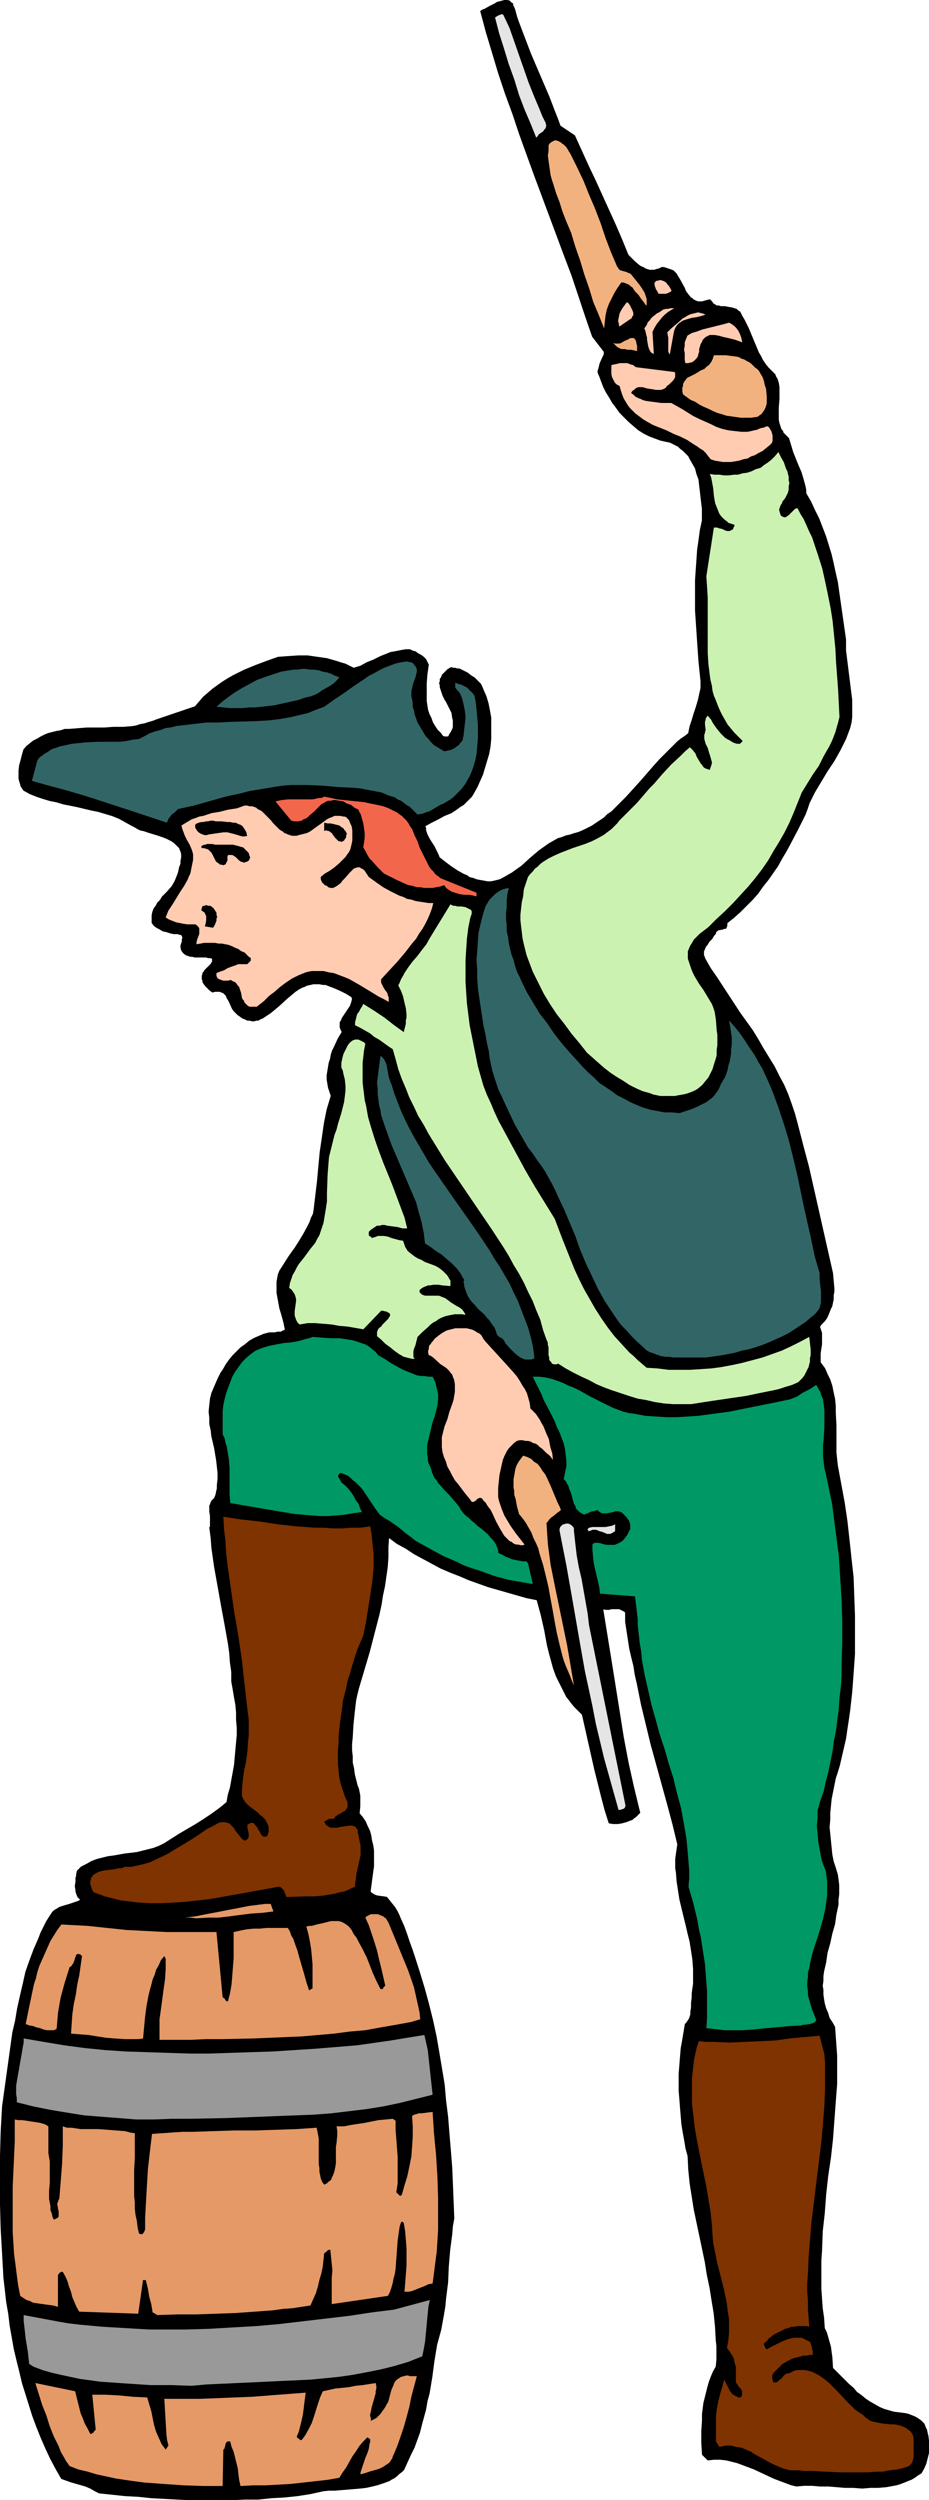
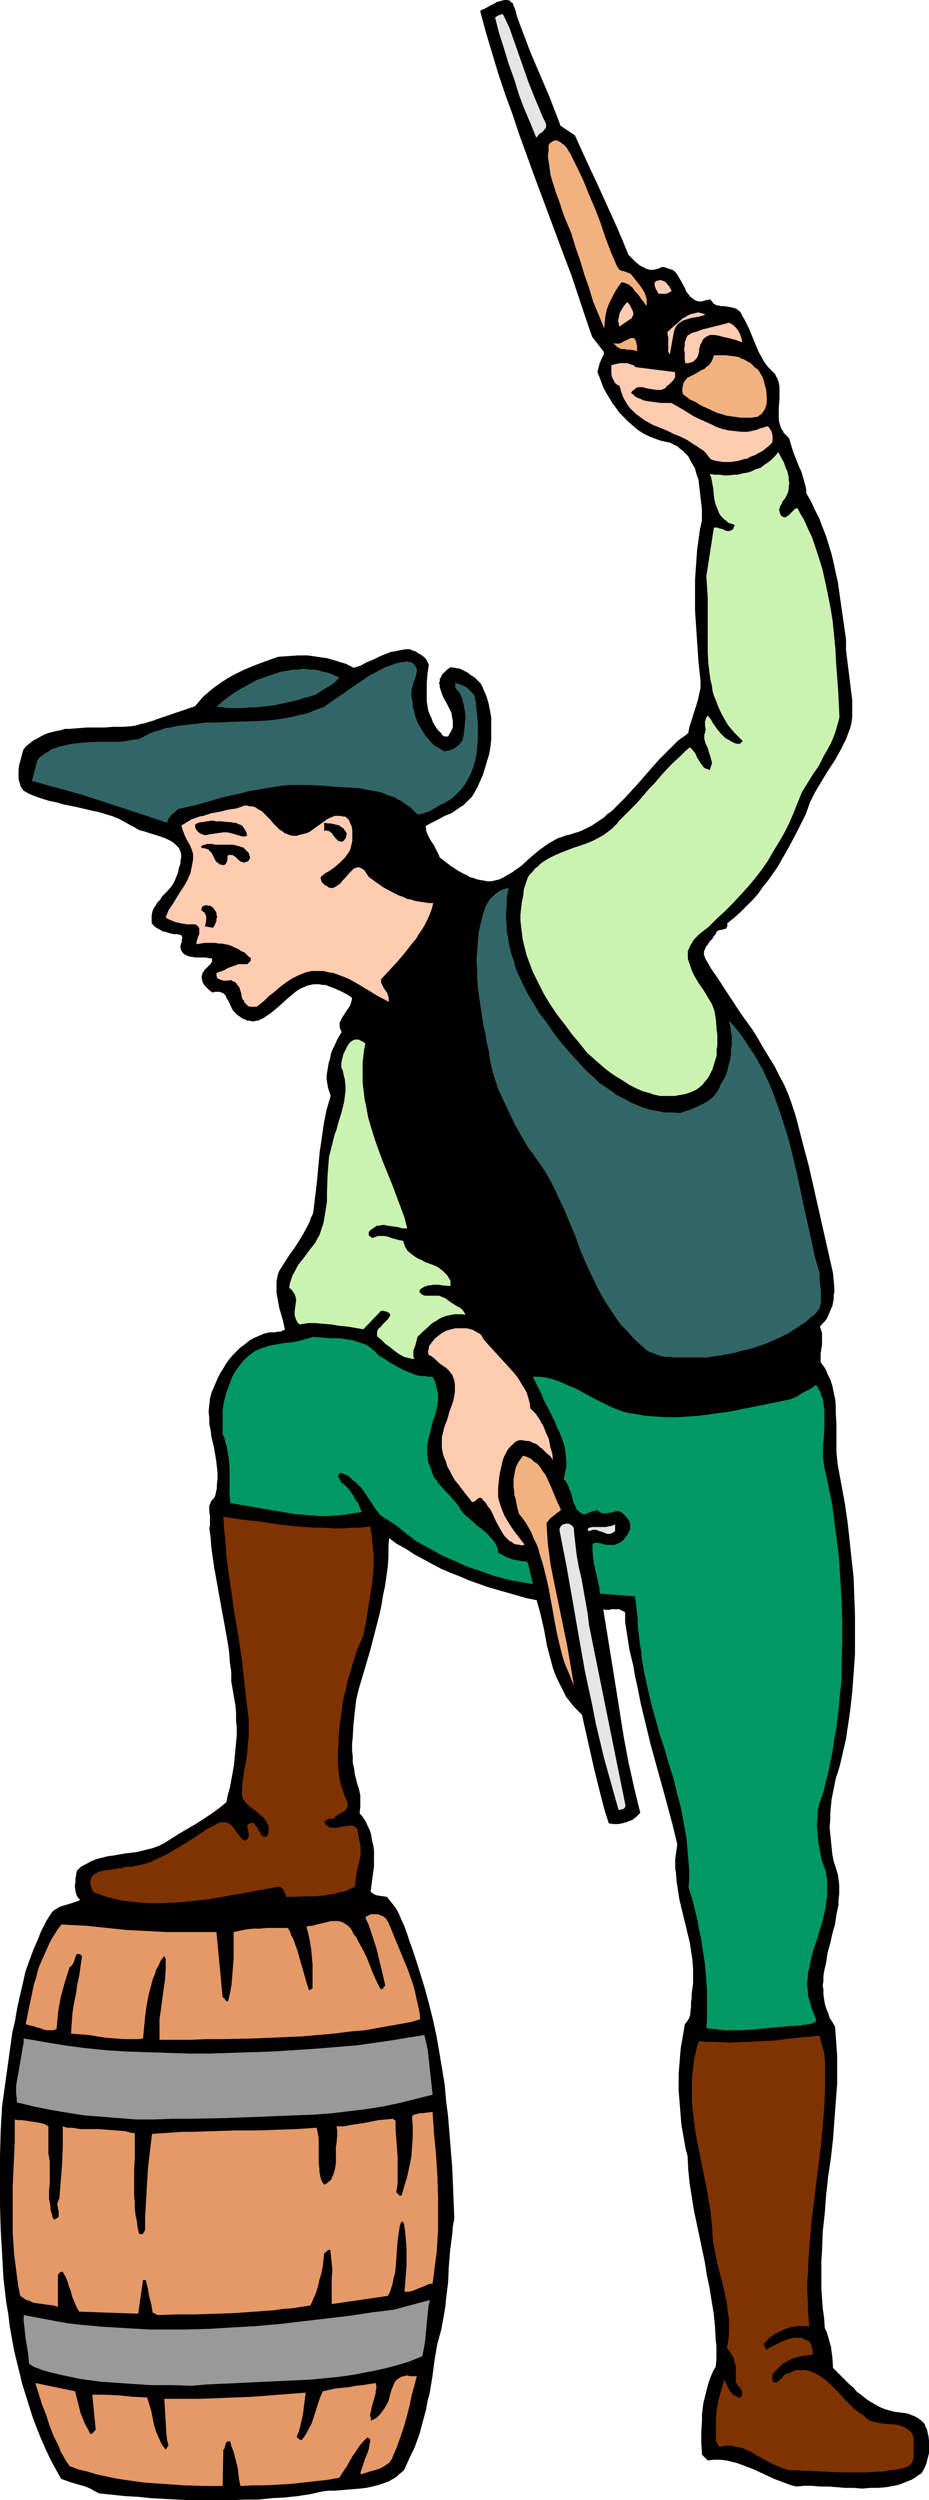
<svg xmlns="http://www.w3.org/2000/svg" xmlns:ns1="http://sodipodi.sourceforge.net/DTD/sodipodi-0.dtd" xmlns:ns2="http://www.inkscape.org/namespaces/inkscape" version="1.0" width="57.883mm" height="155.711mm" id="svg38" ns1:docname="Minuteman 5.wmf">
  <ns1:namedview id="namedview38" pagecolor="#ffffff" bordercolor="#000000" borderopacity="0.25" ns2:showpageshadow="2" ns2:pageopacity="0.0" ns2:pagecheckerboard="0" ns2:deskcolor="#d1d1d1" ns2:document-units="mm" />
  <defs id="defs1">
    <pattern id="WMFhbasepattern" patternUnits="userSpaceOnUse" width="6" height="6" x="0" y="0" />
  </defs>
  <path style="fill:#000000;fill-opacity:1;fill-rule:evenodd;stroke:#000000;stroke-width:0.162px;stroke-linecap:round;stroke-linejoin:round;stroke-miterlimit:4;stroke-dasharray:none;stroke-opacity:1" d="m 121.262,2.343 0.485,1.778 0.646,1.778 1.293,3.393 1.293,3.393 1.454,3.393 2.908,6.787 1.293,3.393 0.646,1.616 0.646,1.778 3.393,2.262 3.232,7.11 1.616,3.393 1.616,3.555 3.232,7.11 1.454,3.393 1.454,3.555 0.808,0.808 0.808,0.808 0.969,0.808 0.485,0.323 0.485,0.162 0.485,0.323 0.485,0.162 0.485,0.162 h 0.646 0.485 l 0.485,-0.162 0.646,-0.162 0.646,-0.323 h 0.485 l 0.485,0.162 0.485,0.162 0.485,0.162 0.485,0.162 0.323,0.162 0.323,0.323 0.323,0.323 0.485,0.808 0.485,0.808 0.969,1.778 0.323,0.808 0.485,0.646 0.646,0.808 0.323,0.162 0.323,0.323 0.323,0.162 0.323,0.162 0.485,0.162 h 0.485 0.485 l 0.485,-0.162 0.646,-0.162 0.646,-0.162 0.485,0.485 0.323,0.485 0.323,0.162 0.485,0.323 h 0.485 l 0.485,0.162 h 0.969 l 0.808,0.162 0.969,0.162 0.485,0.162 0.485,0.162 0.323,0.323 0.485,0.323 0.485,0.97 0.485,0.808 0.969,1.939 0.808,1.939 0.808,1.939 0.808,1.939 0.485,0.808 0.485,0.97 0.646,0.97 0.646,0.808 0.808,0.808 0.808,0.808 0.162,0.485 0.323,0.485 0.323,0.97 0.162,0.97 v 0.97 0.97 0.97 l -0.162,1.939 v 0.97 0.97 0.97 l 0.162,0.808 0.323,0.97 0.162,0.485 0.323,0.323 0.162,0.485 0.323,0.323 0.485,0.485 0.485,0.485 0.485,1.616 0.485,1.616 1.293,3.232 0.646,1.454 0.485,1.616 0.485,1.778 0.162,0.808 v 0.808 l 1.131,1.939 0.969,2.101 0.969,1.939 0.808,2.101 0.808,2.101 0.646,2.101 0.646,2.101 0.485,2.101 0.485,2.262 0.485,2.101 0.323,2.262 0.323,2.262 0.646,4.525 0.646,4.525 v 1.293 1.293 l 0.323,2.585 0.646,5.171 0.323,2.585 0.162,1.293 v 1.454 1.293 1.293 l -0.162,1.293 -0.323,1.293 -0.485,1.293 -0.485,1.293 -0.646,1.293 -0.646,1.293 -1.454,2.585 -1.616,2.424 -1.454,2.424 -1.454,2.424 -0.646,1.293 -0.646,1.293 -0.485,1.454 -0.485,1.293 -1.777,3.555 -1.777,3.393 -0.969,1.778 -0.969,1.616 -0.969,1.778 -1.131,1.616 -1.131,1.616 -1.293,1.616 -1.131,1.616 -1.293,1.454 -1.454,1.454 -1.454,1.454 -1.454,1.293 -1.616,1.293 v 0.485 0.162 l -0.162,0.323 v 0.162 l -0.162,0.162 h -0.323 l -0.323,0.162 -0.969,0.162 -0.323,0.162 -0.162,0.162 -0.162,0.162 -0.162,0.485 -0.323,0.323 -0.485,0.808 -0.323,0.323 -0.323,0.323 -0.485,0.808 -0.323,0.323 -0.323,0.808 -0.162,0.323 v 0.485 0.485 l 0.162,0.323 0.162,0.485 1.293,2.262 1.454,2.101 2.747,4.201 2.747,4.201 2.908,4.04 1.293,2.101 1.293,2.262 1.293,2.101 1.293,2.101 1.131,2.262 1.131,2.101 0.969,2.262 0.808,2.262 0.808,2.424 0.646,2.424 1.293,5.009 1.293,4.848 1.131,5.009 1.131,5.009 2.262,10.019 1.131,5.009 0.162,1.778 0.162,1.778 v 0.808 l -0.162,0.808 v 0.97 l -0.162,0.808 -0.162,0.808 -0.323,0.646 -0.323,0.808 -0.323,0.808 -0.323,0.646 -0.485,0.646 -0.646,0.646 -0.485,0.646 0.162,0.485 0.162,0.485 0.162,0.485 v 0.646 0.97 1.131 l -0.162,0.97 -0.162,1.131 v 0.97 1.131 l 0.485,0.646 0.485,0.646 0.323,0.646 0.323,0.808 0.646,1.293 0.485,1.454 0.323,1.616 0.323,1.454 0.162,1.616 v 1.454 l 0.162,3.232 v 3.232 3.07 l 0.162,1.616 0.162,1.454 0.808,4.363 0.808,4.363 0.646,4.363 0.485,4.363 0.485,4.525 0.485,4.363 0.162,4.525 0.162,4.525 v 4.525 4.525 l -0.323,4.525 -0.323,4.363 -0.485,4.363 -0.323,2.262 -0.323,2.101 -0.323,2.262 -0.485,2.101 -0.485,2.101 -0.485,2.101 -0.485,1.616 -0.485,1.454 -0.323,1.616 -0.323,1.616 -0.323,1.616 -0.162,1.616 -0.162,1.616 v 1.616 l -0.162,1.778 0.162,1.616 0.162,1.616 0.162,1.616 0.162,1.616 0.323,1.616 0.485,1.454 0.485,1.616 0.162,1.131 0.162,1.293 v 1.131 1.131 l -0.162,1.293 v 1.131 l -0.485,2.262 -0.323,2.262 -0.646,2.262 -0.485,2.262 -0.646,2.262 -0.323,2.262 -0.485,2.101 -0.162,1.131 v 1.131 l -0.162,1.131 0.162,0.97 v 1.131 l 0.162,1.131 0.162,0.97 0.323,1.131 0.485,1.131 0.323,1.131 0.646,0.97 0.646,1.131 0.162,2.262 0.162,2.262 0.162,2.262 v 2.101 2.262 2.262 l -0.323,4.201 -0.323,4.363 -0.323,4.363 -0.485,4.363 -0.646,4.363 -0.485,4.363 -0.323,4.363 -0.485,4.363 -0.162,4.525 -0.162,2.262 v 2.101 2.262 2.262 l 0.162,2.424 0.162,2.262 0.323,2.262 0.162,2.424 0.485,0.97 0.323,1.131 0.323,1.131 0.323,1.131 0.162,1.293 0.162,1.131 0.162,2.585 1.939,1.939 1.939,1.939 0.969,0.808 0.808,0.97 1.131,0.808 0.969,0.808 0.969,0.646 1.131,0.646 1.131,0.646 1.131,0.485 1.131,0.323 1.131,0.323 1.293,0.162 1.293,0.162 0.808,0.162 0.808,0.323 0.808,0.323 0.808,0.485 0.646,0.485 0.646,0.646 0.162,0.323 0.162,0.485 0.162,0.323 0.162,0.323 0.162,0.808 0.162,0.646 0.162,1.293 v 1.293 1.293 l -0.323,1.293 -0.323,1.293 -0.485,1.131 -0.646,1.131 -0.808,0.485 -0.646,0.485 -0.808,0.485 -0.808,0.323 -0.808,0.323 -0.808,0.323 -0.969,0.323 -0.808,0.162 -1.777,0.323 -1.939,0.162 h -1.777 l -1.939,0.162 -2.1,-0.162 h -1.939 l -3.878,-0.323 h -1.939 l -1.939,-0.162 h -1.939 l -1.777,0.162 -1.293,-0.323 -1.293,-0.485 -1.293,-0.485 -1.293,-0.485 -4.847,-2.262 -1.293,-0.485 -1.293,-0.485 -1.293,-0.485 -1.293,-0.323 -1.293,-0.323 -1.454,-0.162 h -1.454 l -1.454,0.162 -1.293,-1.293 -0.162,-2.747 v -2.747 l 0.162,-2.585 v -1.454 l 0.162,-1.293 0.162,-1.293 0.323,-1.293 0.323,-1.293 0.323,-1.293 0.323,-1.131 0.485,-1.293 0.485,-1.131 0.646,-1.131 0.162,-1.616 v -1.616 -1.616 l -0.162,-1.454 -0.162,-3.07 -0.323,-3.232 -0.485,-2.909 -0.485,-3.07 -0.646,-3.07 -0.485,-3.07 -1.293,-6.14 -0.646,-3.07 -0.646,-3.07 -0.485,-3.07 -0.485,-3.07 -0.323,-3.232 -0.162,-3.232 -0.485,-1.778 -0.323,-1.939 -0.323,-1.778 -0.323,-1.939 -0.162,-1.939 -0.162,-1.939 -0.162,-2.101 -0.162,-1.939 v -2.101 -1.939 l 0.162,-1.939 0.162,-2.101 0.162,-1.939 0.323,-1.778 0.323,-1.939 0.323,-1.939 0.323,-0.323 0.323,-0.485 0.323,-0.485 0.162,-0.485 0.162,-0.485 v -0.646 l 0.162,-0.97 v -1.131 l 0.162,-1.293 v -0.97 l 0.162,-1.131 0.162,-1.131 v -1.131 -1.131 -1.131 l -0.162,-2.262 -0.323,-2.101 -0.323,-2.101 -0.485,-1.939 -0.485,-2.101 -0.485,-1.939 -0.969,-4.04 -0.323,-2.101 -0.323,-2.101 -0.162,-2.101 -0.162,-0.97 v -1.131 -1.131 l 0.162,-1.131 0.162,-1.131 0.162,-1.131 -1.131,-4.686 -1.293,-4.848 -2.585,-9.372 -1.293,-4.686 -1.131,-4.686 -1.131,-4.686 -0.485,-2.424 -0.485,-2.424 -0.485,-2.101 -0.323,-2.101 -0.485,-1.939 -0.485,-2.101 -0.323,-2.101 -0.323,-2.101 -0.323,-2.101 v -0.97 -1.131 l -0.162,-0.323 -0.323,-0.162 -0.323,-0.162 -0.323,-0.162 -0.323,-0.162 h -0.323 -0.646 -0.808 l -0.646,0.162 h -0.808 l -0.646,-0.162 1.939,11.958 1.939,12.119 0.969,6.14 1.131,5.979 1.293,5.817 1.454,5.979 -0.323,0.323 -0.323,0.323 -0.323,0.323 -0.485,0.323 -0.323,0.323 -0.485,0.162 -0.808,0.323 -1.131,0.323 -0.969,0.162 h -1.131 l -0.969,-0.162 -0.969,-3.07 -0.808,-3.07 -0.808,-3.232 -0.808,-3.232 -1.454,-6.464 -1.454,-6.464 -0.646,-0.646 -0.646,-0.646 -0.646,-0.646 -0.646,-0.808 -0.485,-0.646 -0.646,-0.808 -0.808,-1.616 -0.808,-1.616 -0.808,-1.616 -0.646,-1.778 -0.485,-1.778 -0.485,-1.778 -0.485,-1.939 -0.323,-1.778 -0.323,-1.778 -0.808,-3.555 -0.485,-1.778 -0.485,-1.778 -2.424,-0.485 -2.262,-0.646 -2.262,-0.646 -2.262,-0.646 -2.262,-0.646 -2.262,-0.808 -2.262,-0.808 -2.262,-0.97 -2.1,-0.808 -2.262,-0.97 -2.1,-1.131 -2.1,-1.131 -2.1,-1.131 -1.939,-1.293 -2.1,-1.131 -1.939,-1.454 -0.162,2.262 v 2.424 l -0.162,2.262 -0.323,2.262 -0.323,2.262 -0.485,2.262 -0.323,2.101 -0.485,2.262 -1.131,4.363 -1.131,4.363 -1.293,4.363 -1.293,4.363 -0.323,1.293 -0.323,1.454 -0.323,2.747 -0.323,3.07 -0.162,2.909 -0.162,1.616 v 1.454 l 0.162,1.454 v 1.454 l 0.323,1.454 0.162,1.293 0.323,1.293 0.323,1.293 0.323,0.808 0.162,0.808 0.162,0.808 v 0.808 1.778 l -0.162,1.616 0.808,0.97 0.646,0.97 0.485,1.131 0.485,0.97 0.323,1.131 0.162,1.131 0.323,1.293 0.162,1.131 v 1.293 1.131 1.293 l -0.162,1.131 -0.323,2.424 -0.323,2.424 0.323,0.323 0.485,0.323 0.323,0.162 0.485,0.162 1.131,0.162 1.131,0.162 0.646,0.808 0.646,0.808 0.646,0.808 0.485,0.808 0.485,0.97 0.323,0.808 0.808,1.778 0.646,1.778 0.646,1.939 0.646,1.778 0.646,1.939 1.131,3.555 1.131,3.717 0.969,3.555 0.969,3.878 0.808,3.717 0.646,3.717 0.646,3.878 0.646,3.878 0.323,3.717 0.485,3.878 0.323,4.04 0.323,3.878 0.323,4.04 0.162,3.878 0.323,8.08 -0.323,1.778 -0.162,1.939 -0.485,3.717 -0.323,3.878 -0.162,3.717 -0.485,3.878 -0.162,1.778 -0.323,1.939 -0.323,1.778 -0.323,1.778 -0.485,1.778 -0.485,1.778 -0.646,3.878 -0.485,3.717 -0.646,3.878 -0.485,1.778 -0.323,1.939 -0.485,1.778 -0.485,1.778 -0.485,1.939 -0.646,1.778 -0.646,1.778 -0.808,1.616 -0.808,1.778 -0.808,1.778 -0.485,0.485 -0.646,0.485 -0.485,0.485 -0.646,0.485 -0.646,0.323 -0.485,0.323 -1.293,0.485 -1.454,0.485 -1.293,0.323 -1.454,0.323 -1.454,0.162 -5.817,0.485 h -1.454 l -1.454,0.162 -1.454,0.323 -1.454,0.323 -3.07,0.485 -3.07,0.323 -3.07,0.162 -3.07,0.323 h -3.231 l -3.07,0.162 h -3.231 -3.231 -3.07 l -3.231,-0.162 -3.07,-0.162 -3.07,-0.162 -3.07,-0.323 -3.07,-0.162 -3.07,-0.323 -3.07,-0.323 -0.969,-0.485 -1.131,-0.646 -1.131,-0.485 -1.131,-0.323 -2.262,-0.646 -2.262,-0.808 -1.293,-2.262 -1.293,-2.424 -1.131,-2.424 -1.131,-2.585 -0.969,-2.424 -0.969,-2.585 -0.808,-2.585 -0.808,-2.585 L 5.251,560.964 4.605,558.217 3.959,555.631 3.312,552.884 2.828,550.137 2.343,547.39 2.02,544.643 1.535,541.896 1.212,538.987 0.889,536.24 0.727,533.331 0.566,530.423 0.242,524.767 0.081,518.95 v -5.817 -5.656 l 0.162,-5.817 0.323,-5.817 0.808,-5.817 1.616,-11.635 0.646,-2.747 0.485,-2.909 0.646,-2.909 0.646,-2.747 0.646,-2.909 0.969,-2.747 0.969,-2.585 1.131,-2.585 0.485,-1.293 0.646,-1.293 0.646,-1.293 0.808,-1.293 0.323,-0.485 0.323,-0.485 0.323,-0.323 0.485,-0.323 0.323,-0.162 0.485,-0.323 0.969,-0.323 1.131,-0.323 0.969,-0.323 0.969,-0.323 0.485,-0.162 0.485,-0.323 -0.323,-0.323 -0.323,-0.323 -0.162,-0.323 -0.162,-0.485 -0.162,-0.485 v -0.323 l -0.162,-0.97 0.162,-0.97 v -0.97 l 0.162,-0.485 v -0.323 l 0.162,-0.808 0.485,-0.485 0.485,-0.485 0.646,-0.323 0.646,-0.323 1.131,-0.646 1.293,-0.485 1.293,-0.323 1.293,-0.323 1.293,-0.162 2.747,-0.485 1.454,-0.162 1.293,-0.162 1.293,-0.323 1.293,-0.323 1.293,-0.323 1.293,-0.485 1.293,-0.646 1.777,-1.131 1.777,-1.131 3.878,-2.262 1.777,-1.131 1.939,-1.293 1.777,-1.293 0.808,-0.646 0.969,-0.808 0.323,-1.778 0.485,-1.616 0.323,-1.778 0.323,-1.778 0.323,-1.778 0.162,-1.778 0.162,-1.778 0.162,-1.778 0.162,-1.778 v -1.778 l -0.162,-1.778 v -1.778 l -0.162,-1.778 -0.323,-1.778 -0.323,-1.939 -0.323,-1.778 v -2.262 l -0.323,-2.262 -0.162,-2.262 -0.323,-2.262 -0.808,-4.525 -0.808,-4.363 -0.808,-4.525 -0.808,-4.525 -0.323,-2.262 -0.323,-2.262 -0.162,-2.262 -0.323,-2.424 0.162,-0.323 v -0.485 -0.97 -0.97 l -0.162,-0.97 v -0.97 -0.485 l 0.162,-0.323 0.162,-0.485 0.162,-0.323 0.323,-0.323 0.323,-0.323 0.323,-0.808 0.162,-0.808 0.162,-0.646 v -0.808 l 0.162,-1.454 v -1.454 l -0.162,-1.454 -0.162,-1.454 -0.485,-2.909 -0.646,-2.747 -0.162,-1.454 -0.323,-1.454 v -1.454 l -0.162,-1.454 0.162,-1.616 0.162,-1.454 0.323,-1.293 0.485,-1.131 0.485,-1.131 0.485,-1.131 0.646,-1.293 0.646,-0.97 0.646,-1.131 0.808,-1.131 0.808,-0.97 0.969,-0.97 0.808,-0.808 1.131,-0.808 0.969,-0.808 1.131,-0.646 1.131,-0.485 1.131,-0.485 0.646,-0.162 0.646,-0.162 h 0.646 0.646 l 0.646,-0.162 h 0.808 l 0.485,-0.323 h 0.323 l 0.162,-0.323 -0.323,-1.616 -0.485,-1.778 -0.485,-1.616 -0.323,-1.778 -0.323,-1.778 v -0.808 -0.97 -0.808 l 0.162,-0.97 0.162,-0.808 0.323,-0.808 2.262,-3.555 1.293,-1.778 1.131,-1.778 0.969,-1.616 0.969,-1.778 0.485,-0.97 0.323,-0.97 0.485,-0.97 0.162,-0.97 0.808,-6.787 0.323,-3.555 0.323,-3.393 0.485,-3.232 0.485,-3.393 0.323,-1.616 0.323,-1.616 0.485,-1.616 0.485,-1.616 -0.323,-0.97 -0.323,-0.97 -0.162,-0.97 -0.162,-0.97 v -0.97 l 0.162,-0.97 0.162,-0.97 0.162,-0.97 0.323,-0.97 0.162,-0.97 0.323,-0.97 0.485,-0.97 0.808,-1.778 0.969,-1.616 -0.162,-0.323 -0.162,-0.323 -0.162,-0.485 v -0.485 -0.646 l 0.323,-0.485 0.162,-0.485 0.646,-0.97 0.646,-0.97 0.323,-0.485 0.323,-0.485 0.162,-0.485 0.162,-0.485 0.162,-0.646 -0.162,-0.485 -1.293,-0.808 -1.293,-0.646 -1.454,-0.646 -1.293,-0.485 -0.808,-0.323 h -0.646 l -0.808,-0.162 h -0.646 -0.808 l -0.646,0.162 -0.808,0.162 -0.646,0.323 -0.485,0.162 -0.646,0.323 -0.969,0.646 -0.969,0.808 -0.969,0.808 -1.939,1.778 -0.969,0.808 -0.969,0.808 -0.969,0.646 -0.969,0.646 -0.485,0.162 -0.485,0.323 h -0.485 l -0.485,0.162 h -0.485 l -0.646,-0.162 h -0.485 l -0.646,-0.323 -0.485,-0.162 -0.646,-0.485 -0.485,-0.323 -0.646,-0.646 -0.323,-0.323 -0.323,-0.485 -0.808,-1.778 -0.485,-0.808 -0.162,-0.485 -0.323,-0.323 -0.323,-0.323 -0.485,-0.162 -0.323,-0.162 h -0.485 -0.646 l -0.646,0.162 -0.646,-0.485 -0.485,-0.485 -0.485,-0.485 -0.485,-0.646 -0.162,-0.323 v -0.323 l -0.162,-0.323 v -0.323 -0.485 l 0.162,-0.323 v -0.323 l 0.323,-0.323 0.162,-0.323 0.323,-0.323 0.323,-0.323 0.485,-0.485 0.323,-0.323 0.162,-0.323 0.162,-0.162 v -0.323 -0.162 -0.323 l -0.485,-0.162 h -0.485 l -0.485,-0.162 h -0.646 -0.969 -1.131 l -0.485,-0.162 h -0.485 l -0.485,-0.162 -0.485,-0.162 -0.485,-0.323 -0.323,-0.323 -0.323,-0.485 -0.162,-0.646 v -0.323 -0.162 l 0.162,-0.485 0.162,-0.485 v -0.485 l 0.162,-0.485 -0.162,-0.162 v -0.162 l -0.162,-0.162 -0.162,-0.162 H 42.252 l -0.323,-0.162 h -0.969 l -0.808,-0.162 -0.969,-0.323 -0.808,-0.162 -0.808,-0.485 -0.646,-0.323 -0.646,-0.485 -0.485,-0.646 v -0.485 -0.485 -0.808 l 0.162,-0.808 0.323,-0.808 0.485,-0.646 0.323,-0.646 0.646,-0.646 0.485,-0.808 1.131,-1.131 1.131,-1.293 0.485,-0.808 0.323,-0.646 0.323,-0.808 0.323,-0.808 0.162,-0.646 0.162,-0.808 0.323,-0.808 v -0.646 l 0.162,-0.808 v -0.808 l -0.162,-0.646 -0.162,-0.323 -0.162,-0.485 -0.646,-0.646 -0.485,-0.485 -0.646,-0.485 -0.646,-0.323 -0.646,-0.323 -0.808,-0.323 -1.454,-0.485 -1.616,-0.485 -1.454,-0.485 -0.808,-0.162 -0.646,-0.323 -0.808,-0.485 -0.646,-0.323 -1.454,-0.808 -1.454,-0.808 -1.616,-0.646 -1.616,-0.485 -1.616,-0.485 -1.616,-0.323 -3.393,-0.808 -3.231,-0.646 -1.616,-0.485 -1.616,-0.323 -1.616,-0.485 -1.454,-0.485 -1.616,-0.646 -1.454,-0.808 -0.323,-0.485 -0.323,-0.485 -0.162,-0.646 -0.162,-0.485 -0.162,-0.646 v -0.646 -0.646 -0.646 l 0.162,-1.293 0.323,-1.131 0.323,-1.293 0.323,-1.131 0.646,-0.808 0.808,-0.646 0.808,-0.646 0.969,-0.485 0.808,-0.485 0.969,-0.485 0.808,-0.323 1.939,-0.485 0.969,-0.162 0.969,-0.323 h 0.969 l 2.1,-0.162 2.1,-0.162 h 2.1 2.1 l 2.1,-0.162 h 2.262 l 2.1,-0.162 0.969,-0.162 0.969,-0.323 0.969,-0.162 0.969,-0.323 1.131,-0.323 0.808,-0.323 9.048,-3.07 0.969,-1.131 0.969,-1.131 1.131,-0.97 1.131,-0.97 1.131,-0.808 1.131,-0.808 1.293,-0.808 1.131,-0.646 1.293,-0.646 1.293,-0.646 2.747,-1.131 2.585,-0.97 2.747,-0.97 2.262,-0.162 2.424,-0.162 h 2.262 l 1.131,0.162 1.131,0.162 1.131,0.162 1.131,0.162 1.131,0.323 1.131,0.323 0.969,0.323 1.131,0.323 0.969,0.485 0.969,0.485 1.616,-0.485 1.454,-0.808 1.616,-0.646 1.616,-0.808 1.616,-0.646 0.808,-0.323 0.969,-0.162 0.808,-0.162 0.808,-0.162 0.969,-0.162 h 0.969 l 0.646,0.323 0.646,0.162 0.646,0.485 0.646,0.323 0.646,0.485 0.485,0.485 0.162,0.323 0.162,0.323 0.162,0.323 0.162,0.323 -0.323,2.262 -0.162,2.101 v 2.101 1.131 0.97 l 0.162,1.131 0.162,0.97 0.323,0.97 0.485,0.97 0.323,0.97 0.485,0.808 0.646,0.97 0.808,0.808 0.323,0.485 0.162,0.162 0.323,0.162 h 0.162 0.323 0.162 0.323 l 0.323,-0.646 0.323,-0.485 0.323,-0.646 0.162,-0.485 v -0.646 -0.485 -0.485 l -0.162,-0.646 -0.162,-1.131 -0.485,-0.97 -0.485,-0.97 -0.323,-0.646 -0.323,-0.485 -0.485,-0.97 -0.323,-0.97 -0.162,-0.485 -0.162,-0.485 v -0.485 l -0.162,-0.485 0.162,-0.485 v -0.485 l 0.323,-0.485 0.162,-0.485 0.323,-0.323 0.485,-0.485 0.485,-0.485 0.808,-0.485 0.485,0.162 h 0.485 l 0.485,0.162 h 0.485 l 0.969,0.485 0.969,0.485 0.808,0.646 0.808,0.485 0.646,0.646 0.808,0.808 0.323,0.646 0.323,0.808 0.646,1.454 0.485,1.616 0.323,1.616 0.323,1.778 v 1.616 1.778 1.616 l -0.162,1.778 -0.323,1.778 -0.485,1.616 -0.485,1.616 -0.485,1.616 -0.646,1.454 -0.646,1.454 -0.808,1.454 -0.485,0.808 -0.646,0.646 -0.646,0.646 -0.646,0.646 -0.808,0.485 -0.646,0.485 -1.454,0.97 -1.616,0.646 -1.454,0.808 -1.616,0.808 -1.454,0.808 0.162,0.485 v 0.485 l 0.323,0.97 0.485,0.97 0.485,0.808 0.646,0.97 0.485,0.97 0.485,0.97 0.323,0.808 1.454,1.131 1.293,0.97 1.454,0.97 1.454,0.808 0.808,0.323 0.646,0.485 0.808,0.162 0.808,0.323 0.808,0.162 0.969,0.162 0.808,0.162 h 0.808 l 0.808,-0.162 0.646,-0.162 0.646,-0.162 0.646,-0.323 1.131,-0.646 1.131,-0.646 1.131,-0.808 1.131,-0.808 1.939,-1.778 2.1,-1.778 1.131,-0.808 1.131,-0.808 1.131,-0.646 1.131,-0.646 0.646,-0.162 1.293,-0.485 0.808,-0.162 0.969,-0.323 1.131,-0.323 1.131,-0.485 0.969,-0.485 0.969,-0.485 0.969,-0.646 0.969,-0.646 0.969,-0.646 0.808,-0.808 0.969,-0.646 1.616,-1.616 1.777,-1.778 1.616,-1.778 1.616,-1.778 3.231,-3.717 1.454,-1.616 1.777,-1.778 1.616,-1.616 0.808,-0.808 0.808,-0.646 0.969,-0.646 0.808,-0.646 0.323,-1.616 0.485,-1.454 0.485,-1.616 0.485,-1.454 0.485,-1.616 0.323,-1.454 0.323,-1.454 v -0.808 -0.808 l -0.485,-4.686 -0.323,-4.686 -0.323,-4.848 -0.162,-2.424 v -2.424 -2.262 -2.424 l 0.162,-2.424 0.162,-2.262 0.162,-2.424 0.323,-2.262 0.323,-2.424 0.485,-2.262 v -1.293 -1.454 l -0.323,-2.747 -0.162,-1.454 -0.162,-1.293 -0.162,-1.454 -0.485,-1.293 -0.323,-1.293 -0.646,-1.131 -0.646,-1.131 -0.323,-0.646 -0.485,-0.485 -0.808,-0.808 -0.646,-0.485 -0.485,-0.485 -0.646,-0.323 -0.646,-0.323 -0.646,-0.323 -0.808,-0.162 -1.454,-0.323 -1.293,-0.485 -1.293,-0.485 -1.293,-0.646 -1.293,-0.808 -1.131,-0.97 -1.131,-0.97 -0.969,-0.97 -1.131,-1.131 -0.808,-1.131 -0.969,-1.293 -0.646,-1.131 -0.808,-1.293 -0.646,-1.293 -0.485,-1.293 -0.485,-1.293 -0.162,-0.323 -0.162,-0.485 v -0.323 l 0.162,-0.485 0.162,-0.646 0.162,-0.646 0.646,-1.454 0.323,-0.646 v -0.646 l -2.747,-3.555 -1.616,-4.686 -1.616,-4.848 -1.616,-4.848 -1.777,-4.686 -3.555,-9.534 -3.555,-9.534 -3.393,-9.372 -1.616,-4.848 -1.777,-4.848 -1.616,-4.848 -1.454,-4.848 -1.454,-4.848 -1.293,-4.848 0.485,-0.323 0.485,-0.162 1.131,-0.646 1.293,-0.646 0.485,-0.323 0.646,-0.162 0.646,-0.162 0.485,-0.162 h 0.485 l 0.646,0.162 0.323,0.323 0.162,0.162 0.323,0.162 V 1.212 l 0.162,0.323 0.162,0.323 z" id="path1" />
  <path style="fill:#e5e5e5;fill-opacity:1;fill-rule:evenodd;stroke:none" d="m 118.515,3.474 1.454,3.07 1.131,3.232 1.131,3.232 1.131,3.232 1.131,3.232 1.293,3.232 1.293,3.07 0.646,1.616 0.808,1.616 v 0.323 l 0.162,0.162 -0.162,0.323 v 0.323 l -0.323,0.323 -0.323,0.485 -0.485,0.323 -0.485,0.323 -0.323,0.485 -0.323,0.323 -0.646,-1.616 -0.646,-1.616 -1.454,-3.393 -1.293,-3.393 -1.131,-3.717 -1.293,-3.555 -1.131,-3.717 -1.131,-3.555 -0.969,-3.717 0.485,-0.323 0.323,-0.162 0.323,-0.162 h 0.162 l 0.323,-0.162 z" id="path2" />
  <path style="fill:#f2b27f;fill-opacity:1;fill-rule:evenodd;stroke:none" d="m 134.188,35.954 0.808,1.616 0.808,1.616 1.616,3.393 1.293,3.232 1.454,3.393 1.293,3.393 1.131,3.393 1.293,3.393 1.454,3.393 0.162,0.162 0.162,0.323 0.162,0.162 0.162,0.162 0.485,0.162 0.646,0.162 0.485,0.162 0.323,0.162 0.485,0.162 0.162,0.162 0.162,0.162 0.646,0.808 0.646,0.808 0.646,0.808 0.646,0.97 0.485,0.808 0.162,0.485 0.162,0.485 0.162,0.485 v 0.485 0.646 0.485 l -0.323,-0.323 -0.323,-0.485 -0.646,-0.808 -0.646,-0.97 -0.808,-0.808 -0.646,-0.97 -0.485,-0.323 -0.323,-0.323 -0.485,-0.162 -0.323,-0.162 -0.485,-0.162 h -0.485 l -0.808,1.131 -0.808,1.293 -0.646,1.293 -0.646,1.293 -0.485,1.293 -0.323,1.454 -0.162,1.454 -0.162,1.616 -0.646,-1.616 -0.646,-1.616 -1.293,-3.07 -0.969,-3.232 -1.131,-3.232 -0.969,-3.232 -1.131,-3.232 -0.969,-3.232 -1.293,-3.07 -0.808,-2.101 -0.646,-2.101 -0.808,-2.101 -0.646,-2.101 -0.323,-0.97 -0.323,-1.131 -0.162,-1.131 -0.162,-1.131 -0.162,-1.131 -0.162,-1.293 0.162,-1.131 v -1.293 l 0.323,-0.485 0.485,-0.323 0.323,-0.162 0.323,-0.162 h 0.323 l 0.485,0.162 0.323,0.162 0.323,0.162 0.323,0.323 0.323,0.162 0.646,0.646 0.485,0.808 0.162,0.323 z" id="path3" />
  <path style="fill:#ffccb2;fill-opacity:1;fill-rule:evenodd;stroke:#000000;stroke-width:0.162px;stroke-linecap:round;stroke-linejoin:round;stroke-miterlimit:4;stroke-dasharray:none;stroke-opacity:1" d="m 158.263,68.434 -0.323,0.323 -0.323,0.162 -0.323,0.162 -0.485,0.162 h -0.969 -0.808 l -0.162,-0.323 -0.162,-0.323 -0.323,-0.485 -0.162,-0.485 -0.162,-0.485 v -0.323 -0.323 l 0.162,-0.162 0.162,-0.162 0.162,-0.162 h 0.323 l 0.485,-0.162 h 0.323 l 0.323,0.162 h 0.162 l 0.323,0.162 0.485,0.323 0.323,0.485 0.323,0.323 z" id="path4" />
  <path style="fill:#ffccb2;fill-opacity:1;fill-rule:evenodd;stroke:#000000;stroke-width:0.162px;stroke-linecap:round;stroke-linejoin:round;stroke-miterlimit:4;stroke-dasharray:none;stroke-opacity:1" d="m 148.406,75.221 -2.585,1.778 -0.162,-0.485 V 76.19 L 145.498,75.705 v -0.323 l 0.162,-0.808 0.162,-0.808 0.323,-0.646 0.485,-0.808 0.485,-0.646 0.485,-0.646 0.485,0.323 0.323,0.485 0.323,0.646 0.323,0.646 0.162,0.485 v 0.323 0.323 l -0.162,0.162 -0.162,0.323 -0.162,0.323 z" id="path5" />
-   <path style="fill:#ffccb2;fill-opacity:1;fill-rule:evenodd;stroke:#000000;stroke-width:0.162px;stroke-linecap:round;stroke-linejoin:round;stroke-miterlimit:4;stroke-dasharray:none;stroke-opacity:1" d="m 159.07,72.474 -0.808,0.485 -0.808,0.485 -0.808,0.646 -0.646,0.646 -0.646,0.808 -0.646,0.808 -0.485,0.808 -0.485,0.97 0.323,5.333 -0.323,-0.162 -0.323,-0.162 -0.323,-0.323 -0.162,-0.323 -0.162,-0.323 -0.162,-0.485 -0.162,-0.808 -0.162,-0.97 v -0.485 l -0.162,-0.485 -0.162,-0.808 -0.162,-0.485 -0.162,-0.323 0.323,-0.485 0.323,-0.485 0.162,-0.485 0.485,-0.485 0.323,-0.485 0.485,-0.485 0.485,-0.323 0.323,-0.323 0.646,-0.323 0.485,-0.323 0.485,-0.323 0.646,-0.162 h 0.485 l 0.646,-0.162 h 0.646 z" id="path6" />
  <path style="fill:#ffccb2;fill-opacity:1;fill-rule:evenodd;stroke:#000000;stroke-width:0.162px;stroke-linecap:round;stroke-linejoin:round;stroke-miterlimit:4;stroke-dasharray:none;stroke-opacity:1" d="m 166.341,74.09 -0.969,0.323 -1.293,0.323 -1.131,0.162 -1.131,0.323 -0.485,0.162 -0.485,0.162 -0.485,0.323 -0.485,0.323 -0.323,0.323 -0.323,0.485 -0.323,0.646 -0.162,0.646 -0.969,5.333 v 0 l -0.162,-0.162 -0.162,-0.323 -0.162,-0.323 v -0.323 -0.646 -1.616 -0.808 l -0.162,-0.646 v -0.323 l -0.162,-0.162 0.969,-0.97 2.262,-1.939 0.485,-0.485 0.646,-0.323 0.485,-0.323 0.646,-0.323 0.646,-0.162 0.646,-0.162 0.646,-0.162 0.646,0.162 0.646,0.162 z" id="path7" />
  <path style="fill:#ffccb2;fill-opacity:1;fill-rule:evenodd;stroke:#000000;stroke-width:0.162px;stroke-linecap:round;stroke-linejoin:round;stroke-miterlimit:4;stroke-dasharray:none;stroke-opacity:1" d="m 174.905,80.715 -1.777,-0.646 -1.939,-0.485 -0.808,-0.162 -1.131,-0.323 -0.969,-0.162 h -1.131 l -0.323,0.162 -0.323,0.162 -0.323,0.162 -0.162,0.162 -0.485,0.485 -0.162,0.485 -0.323,0.485 -0.162,0.646 -0.162,0.485 v 0.646 l -0.162,0.485 -0.162,0.646 -0.323,0.485 -0.323,0.323 -0.323,0.323 -0.323,0.162 -0.162,0.162 h -0.323 l -0.485,0.162 h -0.323 -0.485 l -0.162,-0.808 v -0.646 -0.97 l -0.162,-0.808 0.162,-0.97 v -0.808 l 0.323,-0.808 0.323,-0.808 1.131,-0.646 1.131,-0.323 1.293,-0.485 1.293,-0.323 2.585,-0.646 1.293,-0.323 1.131,-0.323 0.646,0.323 0.646,0.485 0.485,0.485 0.485,0.646 0.323,0.646 0.323,0.808 0.162,0.646 z" id="path8" />
  <path style="fill:#f2b27f;fill-opacity:1;fill-rule:evenodd;stroke:none" d="m 150.022,82.654 -0.646,-0.162 -0.808,-0.162 h -0.808 l -0.646,-0.162 h -0.808 l -0.646,-0.323 -0.323,-0.162 -0.323,-0.323 -0.323,-0.323 -0.323,-0.323 0.485,0.162 h 0.485 0.485 l 0.485,-0.162 0.808,-0.485 0.808,-0.323 0.485,-0.323 h 0.323 0.323 0.323 v 0.162 l 0.162,0.162 0.162,0.162 v 0.162 l 0.162,0.323 v 0.323 l 0.162,0.485 v 0.323 z" id="path9" />
  <path style="fill:#f2b27f;fill-opacity:1;fill-rule:evenodd;stroke:none" d="m 177.813,86.532 0.485,0.323 0.323,0.323 0.323,0.485 0.162,0.323 0.485,0.808 0.323,0.97 0.162,0.808 0.323,0.97 0.162,1.778 v 0.808 0.808 l -0.162,0.646 -0.323,0.808 -0.323,0.485 -0.485,0.646 -0.323,0.162 -0.162,0.162 -0.485,0.323 h -0.323 l -1.131,0.162 h -1.131 -1.293 l -1.131,-0.162 -1.131,-0.162 -1.131,-0.162 -0.969,-0.323 -1.131,-0.323 -1.131,-0.485 -0.969,-0.485 -1.131,-0.485 -0.969,-0.485 -0.969,-0.646 -1.131,-0.485 -1.777,-1.293 -0.162,-0.646 v -0.485 -0.485 l 0.162,-0.323 v -0.485 l 0.162,-0.323 0.162,-0.323 0.162,-0.162 0.485,-0.646 0.646,-0.323 0.646,-0.323 0.646,-0.323 1.293,-0.808 0.808,-0.323 0.485,-0.485 0.646,-0.485 0.485,-0.646 0.162,-0.323 0.162,-0.323 0.162,-0.485 0.162,-0.485 h 1.293 1.454 l 1.293,0.162 1.293,0.162 0.646,0.162 0.485,0.323 0.646,0.162 0.485,0.323 0.646,0.323 0.485,0.323 0.485,0.485 z" id="path10" />
  <path style="fill:#ffccb2;fill-opacity:1;fill-rule:evenodd;stroke:#000000;stroke-width:0.162px;stroke-linecap:round;stroke-linejoin:round;stroke-miterlimit:4;stroke-dasharray:none;stroke-opacity:1" d="m 149.861,86.37 9.048,1.131 0.162,0.323 v 0.162 0.323 0.323 0.162 l -0.162,0.323 -0.323,0.485 -0.485,0.485 -0.485,0.485 -0.485,0.323 -0.323,0.485 -0.646,0.323 -0.485,0.162 h -0.485 -0.646 l -0.969,-0.162 -1.131,-0.162 -1.131,-0.323 h -0.485 -0.485 l -0.485,0.162 -0.323,0.323 -0.485,0.323 -0.162,0.162 -0.162,0.323 0.485,0.323 0.485,0.485 0.646,0.323 0.485,0.162 0.646,0.323 0.646,0.162 1.131,0.162 1.293,0.162 1.131,0.162 h 2.424 l 2.585,1.454 2.585,1.616 1.293,0.646 1.454,0.646 1.454,0.646 1.293,0.646 1.454,0.485 1.454,0.323 1.454,0.162 1.454,0.162 h 0.808 0.646 l 0.808,-0.162 0.646,-0.162 0.808,-0.162 0.646,-0.323 0.808,-0.162 0.808,-0.323 h 0.162 l 0.323,0.162 0.162,0.162 0.162,0.323 0.323,0.485 0.162,0.485 0.162,0.646 v 0.646 0.646 l -0.162,0.485 -0.646,0.646 -0.808,0.646 -0.808,0.646 -0.969,0.485 -0.808,0.485 -0.969,0.323 -0.808,0.485 -0.969,0.162 -0.969,0.323 -0.969,0.162 -0.969,0.162 h -0.969 -0.969 l -0.969,-0.162 -0.969,-0.162 -0.969,-0.323 -0.646,-0.808 -0.485,-0.646 -0.646,-0.646 -0.808,-0.485 -0.646,-0.485 -0.808,-0.485 -1.454,-0.97 -1.616,-0.808 -1.616,-0.646 -1.616,-0.808 -1.616,-0.646 -1.616,-0.646 -1.454,-0.808 -0.808,-0.485 -0.646,-0.485 -0.646,-0.485 -0.646,-0.485 -0.646,-0.646 -0.646,-0.646 -0.485,-0.646 -0.485,-0.808 -0.485,-0.808 -0.323,-0.808 -0.323,-0.97 -0.323,-1.131 -0.323,-0.162 -0.323,-0.162 -0.485,-0.485 -0.323,-0.646 -0.323,-0.646 -0.162,-0.808 v -0.646 -0.646 -0.808 l 0.646,-0.162 0.808,-0.162 0.646,-0.162 h 0.969 0.808 l 0.808,0.323 0.646,0.162 0.323,0.323 z" id="path11" />
  <path style="fill:#ccf2b2;fill-opacity:1;fill-rule:evenodd;stroke:none" d="m 184.922,117.234 -0.646,0.808 -0.162,0.485 -0.323,0.485 -0.162,0.485 -0.162,0.485 0.162,0.646 0.162,0.485 0.162,0.323 0.323,0.162 0.323,0.162 h 0.162 0.323 l 0.162,-0.162 0.485,-0.323 0.485,-0.485 0.485,-0.485 0.485,-0.485 0.323,-0.162 h 0.323 l 0.646,1.293 0.808,1.293 0.646,1.454 0.646,1.454 0.646,1.293 0.969,2.909 0.485,1.454 0.969,3.07 0.646,2.909 0.646,3.07 0.646,3.232 0.485,3.07 0.323,3.232 0.323,3.232 0.162,3.232 0.485,6.464 0.323,6.464 -0.323,1.293 -0.323,1.131 -0.323,1.131 -0.485,1.293 -0.485,1.131 -0.485,0.97 -1.293,2.262 -1.131,2.262 -1.454,2.101 -2.585,4.201 -0.969,2.424 -0.969,2.424 -0.969,2.262 -1.131,2.262 -1.293,2.262 -1.293,2.101 -1.293,2.262 -1.454,2.101 -1.616,2.101 -1.616,1.939 -1.777,1.939 -1.777,1.939 -1.939,1.939 -1.939,1.778 -1.939,1.939 -2.1,1.616 -0.646,0.646 -0.646,0.646 -0.485,0.808 -0.485,0.808 -0.323,0.808 -0.162,0.323 v 0.485 0.485 0.323 0.485 l 0.162,0.485 0.323,0.97 0.323,0.97 0.323,0.808 0.485,0.97 0.969,1.616 1.131,1.616 0.969,1.616 0.485,0.808 0.485,0.808 0.323,0.808 0.323,0.97 0.162,0.97 0.162,1.131 0.162,2.262 0.162,1.131 v 1.293 1.131 l -0.162,1.131 v 1.293 l -0.323,1.131 -0.323,0.97 -0.323,1.131 -0.485,0.97 -0.485,0.97 -0.808,0.97 -0.646,0.808 -0.969,0.808 -0.485,0.323 -0.646,0.323 -0.808,0.323 -0.969,0.323 -0.808,0.162 -0.969,0.162 -0.808,0.162 h -0.808 -0.969 -0.808 -0.808 l -0.808,-0.162 -0.808,-0.162 -0.808,-0.323 -1.777,-0.485 -1.454,-0.646 -1.616,-0.808 -1.454,-0.97 -1.616,-0.97 -1.454,-0.97 -1.454,-1.131 -1.293,-1.131 -1.454,-1.293 -1.293,-1.131 -1.777,-2.262 -1.777,-2.101 -1.777,-2.424 -1.777,-2.262 -1.616,-2.424 -1.454,-2.424 -0.646,-1.293 -0.646,-1.293 -1.293,-2.585 -0.485,-1.293 -0.485,-1.293 -0.485,-1.293 -0.323,-1.293 -0.323,-1.293 -0.323,-1.454 -0.162,-1.454 -0.162,-1.293 -0.162,-1.454 v -1.293 l 0.162,-1.454 0.162,-1.454 0.323,-1.454 0.162,-1.616 0.485,-1.454 0.485,-1.454 0.485,-0.646 0.646,-0.646 0.485,-0.646 0.646,-0.485 0.646,-0.646 0.646,-0.485 1.293,-0.808 1.293,-0.646 1.454,-0.646 2.908,-1.131 2.908,-0.97 1.616,-0.646 1.293,-0.646 1.454,-0.808 0.646,-0.485 0.646,-0.485 0.646,-0.485 0.646,-0.646 0.646,-0.646 0.485,-0.646 2.1,-2.101 2.1,-2.101 1.939,-2.262 0.969,-1.131 1.131,-1.131 1.939,-2.262 2.1,-2.262 2.1,-1.939 1.131,-1.131 1.131,-0.97 0.323,0.323 0.323,0.323 0.646,0.808 0.323,0.808 0.485,0.808 0.485,0.808 0.323,0.323 0.162,0.323 0.323,0.323 0.323,0.162 0.485,0.162 0.485,0.162 0.162,-0.485 0.162,-0.485 0.162,-0.485 v -0.485 l -0.162,-0.485 -0.162,-0.646 -0.323,-0.97 -0.323,-1.131 -0.485,-0.97 -0.323,-1.131 v -0.485 -0.646 l 0.162,-0.162 v -0.323 l 0.162,-0.485 -0.162,-1.293 v -0.646 l 0.162,-0.485 v -0.323 l 0.162,-0.162 0.162,-0.323 0.162,-0.162 0.808,0.97 0.323,0.646 0.323,0.485 0.808,1.131 0.808,0.97 0.485,0.485 0.485,0.485 0.485,0.323 0.646,0.323 0.485,0.323 0.646,0.323 0.646,0.162 h 0.646 l 0.646,-0.646 -0.969,-0.97 -0.969,-0.97 -0.808,-0.97 -0.808,-0.97 -0.646,-1.131 -0.646,-1.131 -0.485,-0.97 -0.485,-1.131 -0.485,-1.293 -0.485,-1.131 -0.323,-1.131 -0.162,-1.293 -0.323,-1.293 -0.162,-1.131 -0.323,-2.585 -0.162,-2.585 v -2.585 -10.503 l -0.162,-2.585 -0.162,-2.424 1.777,-11.473 h 0.162 0.323 0.323 l 0.323,0.162 0.808,0.162 0.646,0.323 0.485,0.162 h 0.323 0.323 l 0.323,-0.162 0.323,-0.162 0.162,-0.162 0.162,-0.485 0.162,-0.162 v -0.323 l -0.969,-0.323 -0.485,-0.162 -0.323,-0.323 -0.646,-0.485 -0.646,-0.646 -0.485,-0.646 -0.323,-0.808 -0.323,-0.808 -0.323,-0.808 -0.162,-0.808 -0.162,-0.97 -0.162,-1.778 -0.323,-1.778 -0.162,-0.808 -0.323,-0.808 1.131,0.162 h 1.131 l 1.131,0.162 h 1.131 l 1.131,-0.162 h 0.969 l 1.131,-0.323 1.131,-0.162 0.969,-0.323 0.969,-0.485 1.131,-0.323 0.808,-0.646 0.969,-0.646 0.808,-0.646 0.808,-0.808 0.808,-0.97 0.646,1.293 0.646,1.131 0.485,1.454 0.323,0.646 0.162,0.646 0.162,0.646 v 0.808 l 0.162,0.646 -0.162,0.808 v 0.646 l -0.162,0.808 -0.323,0.646 z" id="path12" />
  <path style="fill:#326666;fill-opacity:1;fill-rule:evenodd;stroke:none" d="m 97.026,164.581 0.162,0.808 v 0.97 l 0.323,0.97 0.162,0.97 0.323,0.808 0.323,0.97 0.485,0.808 0.485,0.808 0.485,0.808 0.485,0.808 0.646,0.646 0.646,0.808 0.646,0.646 0.808,0.485 0.808,0.485 0.808,0.485 0.808,-0.162 0.646,-0.162 0.808,-0.323 0.646,-0.485 0.485,-0.323 0.485,-0.646 0.323,-0.323 0.162,-0.323 v -0.323 l 0.162,-0.485 0.162,-1.454 0.162,-1.454 0.162,-1.616 -0.162,-1.454 -0.162,-0.808 -0.162,-0.808 -0.162,-0.646 -0.162,-0.646 -0.323,-0.808 -0.323,-0.646 -0.485,-0.485 -0.485,-0.646 v -1.131 l 0.808,0.323 0.646,0.162 0.646,0.323 0.646,0.323 0.485,0.485 0.485,0.485 0.485,0.485 0.323,0.485 0.323,1.616 0.162,1.616 0.162,1.778 0.162,1.778 v 1.616 1.778 l -0.162,1.778 -0.162,1.778 -0.323,1.616 -0.485,1.616 -0.323,0.808 -0.323,0.808 -0.323,0.646 -0.485,0.808 -0.323,0.646 -0.485,0.646 -0.485,0.646 -0.646,0.646 -0.646,0.646 -0.646,0.646 -0.646,0.485 -0.808,0.485 -0.808,0.485 -0.808,0.323 -1.616,0.97 -0.808,0.485 -0.969,0.323 -0.969,0.323 -0.969,0.162 -0.646,-0.646 -0.646,-0.646 -0.485,-0.485 -0.808,-0.485 -0.646,-0.485 -0.646,-0.485 -0.808,-0.323 -0.646,-0.485 -1.616,-0.485 -1.454,-0.646 -1.616,-0.323 -1.777,-0.323 -1.616,-0.323 -1.777,-0.162 -3.555,-0.162 -3.555,-0.323 -3.555,-0.162 h -2.1 -1.939 l -1.939,0.162 -2.1,0.323 -1.939,0.323 -1.939,0.323 -1.939,0.323 -1.777,0.485 -3.716,0.808 -7.432,2.101 -3.716,0.808 -0.485,0.485 -0.323,0.323 -0.485,0.323 -0.323,0.323 -0.323,0.485 -0.323,0.323 -0.162,0.485 -0.162,0.323 v 0.162 l -7.756,-2.585 -7.917,-2.585 -4.039,-1.293 -3.878,-1.131 -4.201,-1.131 -4.039,-1.131 1.293,-4.848 0.485,-0.646 0.646,-0.485 0.646,-0.485 0.646,-0.323 0.646,-0.485 0.646,-0.323 0.646,-0.162 0.808,-0.323 1.454,-0.323 1.454,-0.323 1.616,-0.162 1.454,-0.162 3.231,-0.162 h 1.777 3.231 l 1.454,-0.162 1.616,-0.323 1.454,-0.162 1.293,-0.646 1.131,-0.646 1.293,-0.485 1.293,-0.323 1.293,-0.485 1.293,-0.162 1.293,-0.323 1.454,-0.162 2.747,-0.323 2.747,-0.323 h 2.908 l 2.908,-0.162 5.817,-0.162 2.908,-0.162 2.747,-0.323 2.747,-0.485 1.293,-0.323 1.454,-0.323 1.293,-0.323 1.131,-0.485 1.293,-0.485 1.293,-0.485 1.131,-0.808 1.131,-0.808 2.424,-1.616 1.131,-0.808 1.131,-0.808 2.424,-1.616 1.131,-0.808 1.293,-0.646 1.131,-0.646 1.293,-0.646 1.293,-0.485 1.293,-0.485 1.454,-0.323 1.293,-0.162 0.485,0.162 h 0.323 l 0.323,0.162 0.323,0.162 0.162,0.323 0.162,0.162 0.162,0.162 0.162,0.323 0.162,0.485 v 0.485 l -0.162,0.646 -0.162,0.646 -0.485,1.293 -0.323,1.293 -0.162,0.646 v 0.646 0.646 z" id="path13" />
  <path style="fill:#326666;fill-opacity:1;fill-rule:evenodd;stroke:none" d="m 79.899,159.41 -0.485,0.646 -0.646,0.646 -0.646,0.485 -0.808,0.485 -1.454,0.808 -0.646,0.485 -0.808,0.485 -1.293,0.485 -1.454,0.323 -1.293,0.485 -1.454,0.323 -1.454,0.323 -1.454,0.323 -1.454,0.323 -1.454,0.162 -1.454,0.162 -1.454,0.162 h -1.616 l -1.454,0.162 H 55.663 54.047 l -1.454,-0.162 -1.616,-0.162 1.293,-1.131 1.454,-1.131 1.616,-1.131 1.616,-0.97 1.777,-0.97 1.777,-0.97 1.777,-0.646 1.939,-0.646 1.939,-0.646 0.969,-0.162 0.969,-0.162 0.969,-0.162 h 0.969 l 0.969,-0.162 h 0.969 l 1.131,0.162 h 0.969 l 0.969,0.162 0.969,0.323 0.969,0.162 0.969,0.323 0.969,0.485 z" id="path14" />
-   <path style="fill:#f2664c;fill-opacity:1;fill-rule:evenodd;stroke:none" d="m 97.672,196.737 0.646,1.293 0.485,1.454 0.323,0.646 0.323,0.646 0.646,1.293 0.646,1.293 0.323,0.646 0.485,0.646 0.485,0.485 0.485,0.646 0.646,0.485 0.646,0.485 8.402,3.393 v 0.808 h -0.323 l -0.485,-0.162 -0.969,-0.162 h -1.131 l -1.131,-0.162 -0.969,-0.323 -0.646,-0.162 -0.323,-0.162 -0.485,-0.323 -0.485,-0.323 -0.323,-0.323 -0.323,-0.485 -0.969,0.323 -0.969,0.162 -0.808,0.162 h -0.969 -0.969 l -0.969,-0.162 H 98.157 l -0.969,-0.323 -0.969,-0.162 -0.808,-0.323 -1.777,-0.808 -1.616,-0.808 -1.616,-0.808 -1.454,-1.454 -1.293,-1.454 -0.646,-0.646 -0.485,-0.808 -0.485,-0.97 -0.485,-0.808 0.162,-1.131 0.162,-1.131 v -1.131 l -0.162,-1.131 -0.162,-1.131 -0.323,-1.131 -0.323,-1.131 -0.323,-0.485 -0.162,-0.485 -0.969,-0.485 -0.808,-0.646 -0.969,-0.323 -0.808,-0.485 -0.969,-0.162 -0.969,-0.162 h -0.485 l -0.485,0.162 h -0.646 l -0.485,0.162 -0.485,0.323 -0.646,0.323 -0.808,0.808 -0.969,0.97 -0.969,0.808 -0.485,0.485 -0.485,0.323 -0.485,0.162 -0.485,0.323 -0.646,0.162 H 69.881 69.235 l -0.646,-0.162 -3.716,-4.525 0.646,-0.162 0.808,-0.162 1.454,-0.162 h 1.454 2.908 1.454 l 0.808,-0.162 0.646,-0.162 h 0.646 l 0.646,-0.323 1.616,0.323 1.454,0.323 3.07,0.323 3.231,0.323 1.454,0.323 1.616,0.323 1.454,0.323 1.293,0.485 0.646,0.323 0.646,0.323 0.646,0.323 0.646,0.485 0.485,0.323 0.646,0.646 0.485,0.485 0.485,0.646 0.323,0.646 0.485,0.646 0.323,0.808 z" id="path15" />
  <path style="fill:#ffccb2;fill-opacity:1;fill-rule:evenodd;stroke:none" d="m 71.658,196.252 0.646,-0.162 0.646,-0.323 0.485,-0.323 0.646,-0.485 1.131,-0.808 1.131,-0.808 0.646,-0.485 0.646,-0.323 0.485,-0.162 0.646,-0.323 h 0.646 0.646 l 0.808,0.162 h 0.323 l 0.323,0.162 0.323,0.323 0.323,0.323 0.323,0.808 0.323,0.646 0.162,0.97 v 0.808 0.808 0.808 l -0.162,0.808 -0.162,0.646 -0.162,0.646 -0.323,0.646 -0.485,0.646 -0.323,0.485 -0.485,0.485 -0.969,0.97 -1.131,0.97 -1.131,0.808 -1.131,0.646 -0.969,0.808 v 0.323 0.162 l 0.162,0.485 0.162,0.323 0.323,0.323 0.323,0.323 0.485,0.162 0.323,0.323 0.485,0.162 h 0.323 0.323 l 0.323,-0.162 0.323,-0.162 0.485,-0.323 0.646,-0.485 0.485,-0.646 0.485,-0.485 1.131,-1.293 0.485,-0.485 0.485,-0.485 0.323,-0.162 h 0.162 l 0.323,-0.162 h 0.323 0.323 l 0.162,0.162 0.323,0.162 0.323,0.162 0.323,0.323 0.323,0.485 0.323,0.485 0.323,0.485 1.777,1.293 1.616,1.131 1.777,0.97 0.969,0.485 0.969,0.485 0.969,0.323 0.969,0.485 0.969,0.162 0.969,0.323 0.969,0.162 1.131,0.162 0.969,0.162 h 1.131 l -0.323,1.293 -0.485,1.293 -0.485,1.131 -0.646,1.293 -0.646,1.131 -0.808,1.131 -0.646,1.131 -0.969,1.131 -1.616,2.101 -1.777,2.101 -3.878,4.201 v 0.323 0.485 l 0.162,0.323 0.162,0.323 0.323,0.646 0.323,0.485 0.485,0.646 0.162,0.646 0.162,0.323 v 0.323 0.323 0.485 l -1.131,-0.646 -1.293,-0.646 -2.1,-1.293 -2.424,-1.454 -1.131,-0.646 -1.131,-0.646 -1.131,-0.485 -1.293,-0.485 -1.293,-0.485 -1.131,-0.162 -1.293,-0.323 h -1.454 -1.293 l -0.808,0.162 -0.646,0.162 -0.808,0.323 -0.808,0.323 -1.616,0.808 -1.454,0.97 -1.293,0.97 -1.293,1.131 -1.293,0.97 -1.293,1.293 -1.454,1.131 -0.162,0.162 h -0.162 -0.485 -0.646 -0.485 l -0.485,-0.323 -0.323,-0.323 -0.323,-0.323 -0.162,-0.485 -0.323,-0.323 -0.162,-0.485 -0.162,-0.97 -0.323,-0.97 -0.162,-0.485 -0.323,-0.323 -0.323,-0.485 -0.323,-0.323 -0.485,-0.162 -0.485,-0.323 -0.646,0.162 h -0.485 -0.646 l -0.485,-0.162 -0.485,-0.162 -0.485,-0.323 v -0.162 l -0.162,-0.323 v -0.323 -0.323 l 0.808,-0.323 0.969,-0.323 0.808,-0.485 0.808,-0.323 0.969,-0.323 0.808,-0.323 h 0.485 0.485 0.646 0.485 l 0.323,-0.323 0.485,-0.485 v -0.323 -0.162 -0.162 l -0.162,-0.162 h -0.162 l -0.646,-0.646 -0.485,-0.485 -0.808,-0.323 -0.646,-0.485 -0.808,-0.323 -0.646,-0.323 -0.808,-0.323 -0.808,-0.162 -0.808,-0.162 h -0.808 l -0.808,-0.162 h -0.808 -0.969 -0.808 l -0.808,0.162 -0.969,0.162 v -0.323 -0.162 l 0.162,-0.646 0.485,-1.293 v -0.646 -0.323 -0.323 l -0.162,-0.323 -0.162,-0.162 -0.323,-0.323 -0.323,-0.162 h -0.969 -0.969 l -0.969,-0.162 -0.808,-0.162 -0.808,-0.162 -0.808,-0.323 -0.808,-0.323 -0.808,-0.485 0.323,-0.808 0.323,-0.808 0.969,-1.454 1.777,-2.909 0.969,-1.454 0.808,-1.454 0.323,-0.808 0.323,-0.646 0.162,-0.808 0.162,-0.808 0.162,-0.808 0.162,-0.808 v -0.646 -0.646 l -0.162,-0.646 -0.162,-0.485 -0.485,-1.131 -0.646,-1.131 -0.485,-0.97 -0.485,-1.293 -0.162,-0.485 -0.162,-0.646 0.808,-0.485 0.808,-0.485 0.808,-0.485 0.969,-0.323 0.808,-0.323 0.969,-0.162 1.939,-0.646 1.939,-0.323 1.939,-0.485 2.1,-0.323 1.777,-0.646 h 0.646 l 0.485,0.162 h 0.646 l 0.485,0.162 0.485,0.162 0.323,0.323 0.969,0.485 0.646,0.646 0.808,0.808 0.646,0.646 0.646,0.808 0.808,0.808 0.646,0.646 0.808,0.485 0.323,0.323 0.485,0.162 0.323,0.162 0.485,0.162 0.485,0.162 h 0.485 0.646 l 0.485,-0.162 0.646,-0.162 z" id="path16" />
  <path style="fill:#000000;fill-opacity:1;fill-rule:evenodd;stroke:none" d="m 58.248,196.737 -0.646,0.162 h -0.485 l -0.646,-0.162 -0.485,-0.162 -1.131,-0.323 -1.293,-0.323 h -0.485 -0.485 l -1.131,0.162 -1.131,0.162 -1.131,0.162 -0.485,0.162 h -0.646 l -0.323,-0.162 -0.485,-0.162 -0.485,-0.323 -0.323,-0.323 -0.323,-0.485 -0.162,-0.323 v -0.323 -0.323 l 0.162,-0.162 0.162,-0.162 h 0.162 l 0.323,-0.162 0.646,-0.162 h 0.485 l 0.646,-0.162 h 0.485 l 0.485,-0.162 h 0.646 l 0.646,0.162 h 1.293 l 1.454,0.162 h 0.646 l 0.646,0.162 h 0.646 l 0.646,0.323 0.485,0.162 0.485,0.323 0.323,0.485 0.323,0.485 0.323,0.646 v 0.323 z" id="path17" />
  <path style="fill:#000000;fill-opacity:1;fill-rule:evenodd;stroke:none" d="m 81.514,195.929 0.162,0.323 -0.162,0.485 v 0.323 l -0.162,0.323 -0.162,0.162 -0.162,0.323 -0.323,0.162 -0.323,0.162 -0.323,-0.162 h -0.323 l -0.162,-0.162 -0.323,-0.323 -0.323,-0.323 -0.485,-0.646 -0.323,-0.485 -0.485,-0.323 -0.162,-0.162 h -0.323 l -0.323,-0.162 -0.485,0.162 v -1.939 l 0.808,0.162 h 0.646 l 0.808,0.162 0.646,0.162 0.646,0.162 0.646,0.485 0.323,0.162 0.162,0.323 0.323,0.323 z" id="path18" />
  <path style="fill:#000000;fill-opacity:1;fill-rule:evenodd;stroke:none" d="m 58.732,201.423 0.162,0.323 v 0.162 l -0.162,0.323 v 0.162 l -0.162,0.162 -0.162,0.162 -0.323,0.162 h -0.162 l -0.323,0.162 h -0.323 l -0.162,-0.162 h -0.323 l -0.485,-0.323 -0.323,-0.323 -0.485,-0.485 -0.485,-0.323 -0.323,-0.162 H 54.37 54.047 53.724 l -0.162,0.323 v 0.323 0.646 l -0.162,0.323 -0.162,0.323 -0.162,0.323 h -0.162 l -0.323,0.162 -0.485,-0.162 h -0.323 l -0.323,-0.323 -0.323,-0.162 -0.323,-0.323 -0.162,-0.323 -0.808,-1.616 -0.323,-0.323 -0.162,-0.162 -0.323,-0.323 -0.485,-0.162 -0.485,-0.162 h -0.485 l -0.162,-0.162 v -0.162 -0.162 0 l 0.323,-0.162 0.323,-0.162 h 0.323 l 0.323,-0.162 h 0.485 0.162 0.646 l 0.646,0.162 h 1.454 1.293 1.454 l 0.646,0.162 0.646,0.162 0.485,0.162 0.646,0.162 0.485,0.485 0.323,0.323 0.485,0.485 z" id="path19" />
  <path style="fill:#326666;fill-opacity:1;fill-rule:evenodd;stroke:none" d="m 119.808,209.018 -0.323,1.454 -0.162,1.454 v 1.616 l -0.162,1.454 v 1.293 l 0.162,1.454 v 1.454 l 0.323,1.454 0.162,1.293 0.323,1.454 0.323,1.293 0.485,1.293 0.323,1.293 0.485,1.454 0.646,1.293 0.485,1.131 0.646,1.293 0.646,1.293 1.454,2.424 1.454,2.424 1.777,2.262 1.616,2.424 1.777,2.262 1.939,2.262 1.939,2.101 1.131,1.293 1.293,1.293 1.293,1.131 1.293,1.293 1.454,0.97 1.454,0.97 1.293,0.97 1.616,0.808 1.454,0.808 1.454,0.646 1.616,0.646 1.616,0.485 1.777,0.323 1.616,0.323 h 1.777 l 1.777,0.162 1.454,-0.485 1.454,-0.485 1.454,-0.646 0.646,-0.323 0.646,-0.323 0.646,-0.323 0.646,-0.485 0.646,-0.485 0.485,-0.485 0.485,-0.646 0.485,-0.646 0.323,-0.646 0.323,-0.808 0.485,-0.808 0.485,-0.808 0.323,-0.808 0.323,-0.97 0.162,-0.97 0.323,-0.97 0.162,-0.97 0.162,-0.97 v -0.97 l 0.162,-0.97 v -0.97 -0.97 l -0.162,-0.97 -0.162,-1.131 -0.162,-0.97 -0.162,-0.808 1.293,1.454 1.293,1.616 1.131,1.616 1.131,1.778 1.131,1.616 0.969,1.778 0.969,1.616 0.808,1.778 0.808,1.778 0.808,1.939 0.646,1.778 0.646,1.778 0.646,1.939 0.646,1.939 1.131,3.717 0.969,3.878 0.969,4.04 1.616,7.756 1.777,7.918 0.808,3.878 1.131,3.878 v 1.454 l 0.162,1.454 0.162,1.454 v 1.293 0.646 0.646 l -0.162,0.646 -0.162,0.646 -0.323,0.485 -0.485,0.646 -0.485,0.485 -0.646,0.485 -1.293,1.131 -1.454,0.97 -1.454,0.97 -1.293,0.808 -1.616,0.808 -1.454,0.646 -1.454,0.646 -1.616,0.646 -1.454,0.485 -1.616,0.485 -1.616,0.323 -1.616,0.485 -1.616,0.323 -1.777,0.323 -3.393,0.485 h -0.808 -0.969 -2.1 -1.939 -1.939 l -0.969,-0.162 h -0.969 l -0.969,-0.162 -0.969,-0.323 -0.808,-0.323 -0.969,-0.323 -0.808,-0.485 -0.646,-0.646 -1.454,-1.293 -1.293,-1.293 -1.131,-1.293 -1.293,-1.293 -0.969,-1.293 -0.969,-1.454 -0.969,-1.454 -0.969,-1.454 -0.808,-1.454 -0.808,-1.454 -1.454,-3.07 -1.454,-3.07 -1.293,-3.07 -1.131,-3.232 -1.293,-3.07 -1.293,-3.07 -1.454,-3.07 -0.646,-1.454 -0.808,-1.616 -0.808,-1.454 -0.808,-1.454 -0.969,-1.454 -0.969,-1.293 -0.969,-1.454 -1.131,-1.454 -3.07,-5.333 -1.293,-2.747 -1.293,-2.747 -0.646,-1.454 -0.646,-1.293 -0.485,-1.454 -0.485,-1.454 -0.485,-1.616 -0.323,-1.454 -0.323,-1.616 -0.162,-1.454 -0.485,-2.101 -0.323,-1.939 -0.485,-2.101 -0.323,-2.262 -0.323,-2.101 -0.323,-2.101 -0.323,-2.262 -0.162,-2.262 v -2.101 l -0.162,-2.262 0.162,-2.101 0.162,-2.262 0.162,-2.101 0.485,-2.101 0.485,-1.939 0.646,-2.101 0.485,-0.808 0.485,-0.808 0.646,-0.646 0.646,-0.646 0.646,-0.485 0.808,-0.485 0.969,-0.323 z" id="path20" />
-   <path style="fill:#ccf2b2;fill-opacity:1;fill-rule:evenodd;stroke:none" d="m 110.76,215.967 -0.485,2.424 -0.323,2.585 -0.162,2.424 -0.162,2.585 v 2.585 2.585 l 0.162,2.585 0.162,2.424 0.323,2.585 0.323,2.585 0.485,2.424 0.485,2.424 0.485,2.424 0.485,2.424 0.646,2.262 0.646,2.262 0.808,2.101 0.969,2.101 0.808,1.939 0.969,2.101 2.1,3.878 2.1,3.878 2.1,3.878 2.262,3.878 4.686,7.595 1.777,4.686 0.969,2.424 0.969,2.424 0.969,2.424 1.131,2.424 1.131,2.262 1.293,2.262 1.293,2.262 1.454,2.262 1.454,2.101 1.616,2.101 1.777,1.939 1.777,1.939 0.969,0.808 0.969,0.97 0.969,0.808 1.131,0.97 2.585,0.162 2.585,0.323 h 2.585 2.424 l 2.585,-0.162 2.424,-0.162 2.424,-0.323 2.585,-0.485 2.262,-0.485 2.424,-0.646 2.424,-0.646 2.262,-0.808 2.262,-0.808 2.1,-0.97 2.262,-1.131 2.1,-1.131 0.162,1.454 0.162,1.454 v 1.454 l -0.162,0.646 v 0.808 l -0.162,0.646 -0.162,0.646 -0.323,0.646 -0.323,0.646 -0.323,0.646 -0.485,0.646 -0.485,0.485 -0.485,0.485 -1.454,0.646 -1.616,0.485 -1.454,0.485 -1.454,0.323 -1.616,0.323 -1.616,0.323 -3.07,0.646 -6.625,0.97 -3.231,0.485 -3.07,0.485 h -2.262 -2.1 l -2.1,-0.162 -2.1,-0.323 -2.1,-0.485 -1.939,-0.323 -2.1,-0.646 -1.939,-0.646 -1.939,-0.646 -1.777,-0.646 -1.939,-0.808 -1.777,-0.97 -1.777,-0.808 -1.939,-0.97 -1.777,-0.97 -1.777,-1.131 -0.323,0.162 h -0.162 -0.485 l -0.485,-0.162 -0.162,-0.323 -0.323,-0.323 -0.162,-0.323 v -0.485 l -0.162,-0.485 v -1.939 l -0.162,-0.485 v -0.485 l -0.162,-0.485 -0.162,-0.323 -0.808,-2.262 -0.646,-2.424 -0.969,-2.262 -0.808,-2.101 -1.131,-2.262 -0.969,-2.101 -1.131,-2.101 -1.293,-2.101 -1.131,-2.101 -1.293,-2.101 -2.747,-4.201 -2.747,-4.04 -5.494,-8.08 -2.747,-4.04 -2.585,-4.201 -1.293,-2.101 -1.131,-2.101 -1.293,-2.101 -0.969,-2.101 -1.131,-2.262 -0.808,-2.101 -0.969,-2.262 -0.808,-2.262 -0.646,-2.424 -0.646,-2.262 -0.969,-0.646 -1.131,-0.808 -1.131,-0.808 -1.131,-0.646 -0.969,-0.808 -1.131,-0.646 -1.131,-0.646 -1.293,-0.646 v -0.646 l 0.162,-0.646 0.162,-0.646 0.162,-0.646 0.485,-0.646 0.323,-0.646 0.323,-0.485 0.323,-0.646 1.293,0.808 1.293,0.808 2.424,1.616 2.262,1.778 1.131,0.808 1.131,0.808 0.162,-0.646 0.162,-0.646 0.162,-0.646 v -0.808 l 0.162,-0.646 v -0.808 l -0.162,-1.454 -0.323,-1.293 -0.323,-1.454 -0.485,-1.293 -0.646,-1.293 0.323,-0.646 0.323,-0.808 0.485,-0.808 0.323,-0.646 0.969,-1.454 0.969,-1.293 1.131,-1.293 0.969,-1.293 1.131,-1.454 0.808,-1.454 4.847,-7.918 0.323,0.162 0.323,0.162 h 0.485 l 0.485,0.162 h 0.969 l 0.969,0.162 0.323,0.162 0.323,0.162 0.323,0.162 0.323,0.162 0.162,0.323 v 0.485 0.162 l -0.162,0.323 v 0.162 z" id="path21" />
  <path style="fill:#000000;fill-opacity:1;fill-rule:evenodd;stroke:none" d="m 50.977,214.835 v 0.485 l 0.162,0.485 -0.162,0.485 v 0.485 l -0.162,0.323 -0.162,0.485 -0.162,0.323 -0.323,0.485 -1.939,-0.323 0.162,-0.485 0.162,-0.97 v -0.485 -0.485 l -0.162,-0.323 -0.162,-0.323 v -0.162 l -0.323,-0.162 -0.162,-0.162 -0.162,-0.162 h -0.162 v -0.162 -0.162 l 0.162,-0.323 v -0.162 -0.162 l 0.485,-0.162 0.485,-0.162 0.485,0.162 h 0.485 l 0.485,0.323 0.323,0.323 0.323,0.485 z" id="path22" />
  <path style="fill:#ccf2b2;fill-opacity:1;fill-rule:evenodd;stroke:none" d="m 86.039,245.699 -0.323,1.616 -0.162,1.454 -0.162,1.454 v 1.616 1.454 1.454 l 0.162,1.454 0.162,1.293 0.162,1.454 0.323,1.293 0.485,2.747 0.808,2.747 0.808,2.585 0.969,2.747 0.969,2.585 2.1,5.171 0.969,2.585 0.969,2.585 0.969,2.585 0.646,2.585 h -0.485 -0.646 l -1.131,-0.323 -1.293,-0.162 -1.131,-0.162 -0.646,-0.162 h -0.646 l -0.485,0.162 h -0.646 l -0.485,0.323 -0.485,0.323 -0.485,0.323 -0.485,0.485 v 0.323 0.162 0.323 l 0.162,0.162 0.162,0.162 h 0.162 l 0.162,0.162 v 0.162 l 0.646,-0.162 0.485,-0.162 0.323,-0.162 h 0.485 0.485 0.485 l 0.969,0.162 0.808,0.323 1.777,0.485 0.969,0.162 0.162,0.485 0.162,0.485 0.162,0.485 0.323,0.485 0.162,0.323 0.323,0.323 0.808,0.646 0.646,0.485 0.808,0.485 0.808,0.323 0.808,0.485 1.777,0.646 0.808,0.323 0.808,0.485 0.808,0.646 0.646,0.646 0.323,0.323 0.323,0.485 0.162,0.323 0.323,0.485 v 1.293 l -1.939,-0.162 -0.969,-0.162 h -0.969 l -0.969,0.162 h -0.485 l -0.323,0.162 -0.485,0.162 -0.323,0.162 -0.485,0.323 -0.323,0.323 v 0.485 l 0.323,0.323 0.162,0.162 0.323,0.162 0.485,0.162 h 0.323 0.969 0.969 0.969 l 0.485,0.162 0.323,0.162 0.485,0.162 0.323,0.162 0.646,0.485 0.646,0.485 1.293,0.808 0.646,0.323 0.646,0.485 0.485,0.646 0.162,0.323 0.162,0.323 -0.808,-0.162 h -0.969 -0.808 l -0.808,0.162 -0.808,0.162 -0.646,0.162 -0.808,0.323 -0.646,0.323 -0.646,0.485 -0.646,0.323 -0.646,0.485 -0.646,0.646 -1.293,1.131 -1.131,1.131 -0.162,0.646 -0.162,0.646 -0.162,0.646 -0.323,0.808 -0.162,0.646 v 0.646 0.646 l 0.162,0.323 0.162,0.162 h -0.646 l -0.646,-0.162 -0.646,-0.162 -0.646,-0.162 -1.131,-0.646 -1.131,-0.808 -0.969,-0.808 -1.131,-0.808 -0.969,-0.97 -0.969,-0.808 v -0.323 -0.162 -0.485 l 0.162,-0.485 0.323,-0.485 0.485,-0.323 0.323,-0.485 0.969,-0.97 0.323,-0.323 0.323,-0.485 0.162,-0.323 v -0.162 -0.162 l -0.162,-0.162 v -0.162 h -0.162 l -0.323,-0.162 -0.162,-0.162 h -0.323 l -0.485,-0.162 H 89.755 l -4.201,4.363 -3.716,-0.646 -1.939,-0.162 -1.777,-0.323 -1.939,-0.162 -1.939,-0.162 h -1.777 l -1.939,0.323 -0.485,-0.485 -0.323,-0.646 -0.162,-0.485 -0.162,-0.485 v -0.646 -0.485 l 0.162,-1.131 0.162,-1.131 v -0.485 l -0.162,-0.646 -0.162,-0.485 -0.323,-0.485 -0.323,-0.485 -0.323,-0.323 -0.323,-0.162 0.162,-1.131 0.323,-0.97 0.323,-0.97 0.485,-0.808 0.485,-0.97 0.485,-0.808 1.293,-1.616 1.293,-1.778 0.646,-0.808 0.646,-0.808 0.485,-0.97 0.485,-0.808 0.323,-0.97 0.323,-0.97 0.323,-0.97 0.162,-0.97 0.162,-0.97 0.162,-0.97 0.323,-2.101 v -2.101 l 0.162,-4.363 0.162,-2.101 0.162,-1.939 0.323,-1.293 0.323,-1.293 0.323,-1.293 0.323,-1.293 0.485,-1.293 0.323,-1.293 0.808,-2.585 0.323,-1.293 0.323,-1.293 0.162,-1.293 0.162,-1.293 v -1.293 l -0.162,-1.454 -0.162,-0.646 -0.162,-0.646 -0.162,-0.808 -0.323,-0.646 v -0.646 -0.485 l 0.162,-0.808 0.162,-0.646 0.162,-0.646 0.323,-0.646 0.323,-0.646 0.323,-0.646 0.323,-0.485 0.485,-0.485 0.485,-0.323 0.485,-0.162 h 0.162 0.323 0.323 l 0.323,0.162 0.323,0.162 0.323,0.162 0.323,0.162 z" id="path23" />
-   <path style="fill:#326666;fill-opacity:1;fill-rule:evenodd;stroke:none" d="m 92.178,255.233 0.646,2.101 0.808,2.101 0.808,2.101 0.969,2.101 0.969,1.939 1.131,2.101 1.131,1.939 1.131,1.939 1.131,1.939 1.293,1.939 2.585,3.717 2.585,3.717 2.747,3.878 2.585,3.717 2.585,3.878 1.131,1.939 1.293,1.939 1.131,1.939 1.131,1.939 0.969,2.101 0.969,1.939 0.808,2.101 0.808,2.101 0.808,2.101 0.646,2.262 0.485,2.101 0.323,2.262 v 0.808 h -0.323 l -0.323,0.162 h -0.808 -0.646 l -0.485,-0.162 -0.646,-0.323 -0.485,-0.323 -0.646,-0.485 -0.485,-0.485 -0.969,-0.97 -0.969,-1.131 -0.323,-0.646 -0.485,-0.485 -0.646,-0.323 -0.485,-0.485 -0.323,-0.97 -0.323,-0.808 -0.646,-0.808 -0.485,-0.808 -0.646,-0.646 -0.646,-0.808 -1.454,-1.293 -0.646,-0.808 -0.646,-0.646 -0.646,-0.808 -0.485,-0.808 -0.323,-0.808 -0.323,-0.97 -0.162,-0.485 v -0.485 l -0.162,-0.485 0.162,-0.485 -0.485,-0.808 -0.323,-0.646 -0.485,-0.646 -0.485,-0.646 -1.131,-1.131 -1.131,-0.97 -1.293,-1.131 -1.293,-0.808 -1.293,-0.97 -1.293,-0.808 -0.162,-1.293 -0.162,-1.293 -0.485,-2.424 -0.646,-2.262 -0.646,-2.424 -0.969,-2.262 -0.969,-2.262 -0.969,-2.262 -0.969,-2.262 -0.969,-2.262 -0.969,-2.262 -0.808,-2.262 -0.808,-2.262 -0.808,-2.424 -0.162,-1.131 -0.323,-1.293 -0.162,-1.293 -0.162,-1.293 v -1.293 l -0.162,-1.293 0.808,-6.302 0.323,0.162 0.323,0.323 0.323,0.485 0.162,0.323 0.162,0.323 0.162,0.485 0.162,0.97 0.162,0.808 0.162,0.97 0.323,0.97 0.162,0.485 z" id="path24" />
  <path style="fill:#ffccb2;fill-opacity:1;fill-rule:evenodd;stroke:#000000;stroke-width:0.162px;stroke-linecap:round;stroke-linejoin:round;stroke-miterlimit:4;stroke-dasharray:none;stroke-opacity:1" d="m 114.314,315.668 1.616,1.778 1.777,1.939 1.616,1.778 1.616,1.778 0.808,0.97 0.646,0.97 0.646,1.131 0.646,0.97 0.485,0.97 0.323,1.131 0.323,1.131 0.162,1.293 0.646,0.646 0.646,0.646 0.969,1.454 0.323,0.646 0.485,0.808 0.646,1.616 0.646,1.454 0.323,1.778 0.485,1.616 0.162,1.778 -0.808,-1.131 -0.969,-0.808 -0.969,-0.97 -0.485,-0.323 -0.485,-0.485 -0.485,-0.323 -0.646,-0.162 -0.485,-0.323 -0.646,-0.162 h -0.646 l -0.646,-0.162 h -0.646 l -0.646,0.162 -0.646,0.485 -0.646,0.646 -0.485,0.485 -0.485,0.646 -0.323,0.646 -0.323,0.646 -0.323,0.808 -0.162,0.646 -0.323,1.454 -0.323,1.454 -0.323,3.07 v 0.97 1.131 l 0.162,0.808 0.323,0.97 0.323,0.97 0.323,0.808 0.323,0.808 0.485,0.808 0.969,1.616 1.131,1.616 1.131,1.454 1.131,1.454 -0.646,0.162 h -0.485 l -0.485,-0.162 h -0.485 l -0.485,-0.162 -0.323,-0.162 -0.323,-0.323 -0.485,-0.162 -0.646,-0.646 -0.646,-0.646 -0.485,-0.808 -0.485,-0.808 -0.969,-1.778 -0.808,-1.778 -0.485,-0.97 -0.646,-0.808 -0.485,-0.808 -0.646,-0.646 -0.162,-0.323 -0.323,-0.162 h -0.162 -0.162 l -0.162,0.162 h -0.162 l -0.646,0.646 h -0.162 l -0.162,0.162 h -0.162 -0.162 l -0.323,-0.162 -0.162,-0.323 -1.454,-1.778 -1.454,-1.939 -0.808,-0.97 -0.646,-1.131 -0.485,-0.97 -0.646,-1.131 -0.323,-1.131 -0.485,-1.131 -0.323,-1.131 -0.162,-1.131 v -1.293 -1.131 l 0.323,-1.293 0.162,-0.646 0.162,-0.646 0.323,-0.808 0.323,-0.808 0.485,-1.778 0.646,-1.778 0.323,-0.97 0.162,-0.97 0.162,-0.97 v -0.97 -0.808 l -0.162,-0.97 -0.323,-0.808 -0.162,-0.485 -0.323,-0.323 -0.323,-0.485 -0.323,-0.323 -0.323,-0.323 -0.485,-0.323 -0.485,-0.323 -0.485,-0.323 -1.777,-1.616 -0.485,-0.323 -0.485,-0.162 -0.162,-0.646 v -0.485 l 0.162,-0.323 v -0.485 l 0.162,-0.485 0.323,-0.323 0.162,-0.323 0.323,-0.323 0.485,-0.646 0.808,-0.646 0.646,-0.485 0.808,-0.485 0.646,-0.323 0.646,-0.162 0.646,-0.162 0.646,-0.162 h 0.646 0.646 0.646 0.808 l 0.646,0.162 0.646,0.162 0.646,0.323 0.485,0.323 0.646,0.323 0.485,0.485 0.323,0.646 z" id="path25" />
  <path style="fill:#009966;fill-opacity:1;fill-rule:evenodd;stroke:none" d="m 89.109,319.062 1.454,0.808 1.454,0.97 1.454,0.808 1.454,0.808 0.808,0.323 0.808,0.323 0.808,0.323 0.808,0.323 0.969,0.162 h 0.808 l 0.969,0.162 h 0.969 l 0.323,0.646 0.323,0.646 0.162,0.646 0.162,0.808 0.162,0.646 0.162,0.646 v 0.646 0.646 l -0.162,1.454 -0.323,1.293 -0.323,1.293 -0.485,1.293 -0.646,2.747 -0.323,1.293 -0.323,1.454 v 1.293 0.808 l 0.162,0.646 v 0.646 l 0.162,0.808 0.323,0.646 0.323,0.808 0.162,0.646 0.323,0.808 0.323,0.646 0.485,0.485 0.323,0.646 0.485,0.485 0.969,1.131 1.131,1.131 0.969,1.131 0.969,1.131 0.485,0.646 0.323,0.646 0.646,0.808 0.646,0.646 0.646,0.485 0.646,0.646 0.646,0.485 0.646,0.646 1.293,0.97 1.293,1.131 0.485,0.646 0.646,0.646 0.485,0.646 0.323,0.646 0.323,0.808 0.162,0.97 0.808,0.323 0.808,0.485 0.808,0.323 0.808,0.323 0.808,0.162 0.808,0.162 0.969,0.162 h 0.808 l 0.323,0.485 0.162,0.646 0.323,1.454 0.323,1.293 0.323,1.454 -1.939,-0.323 -1.777,-0.323 -1.939,-0.323 -1.777,-0.485 -1.777,-0.485 -1.777,-0.646 -1.777,-0.646 -1.616,-0.485 -1.777,-0.646 -1.616,-0.808 -3.393,-1.454 -3.232,-1.778 -3.231,-1.778 -0.969,-0.808 -1.131,-0.808 -1.939,-1.616 -2.1,-1.454 -1.131,-0.646 -1.131,-0.808 -0.969,-1.293 -0.969,-1.454 -0.969,-1.454 -0.969,-1.454 -0.485,-0.646 -0.646,-0.646 -0.646,-0.646 -0.646,-0.485 -0.646,-0.646 -0.646,-0.485 -0.808,-0.323 -0.808,-0.323 -0.323,0.162 v 0.162 h -0.162 v 0.162 l -0.162,0.323 0.162,0.323 0.323,0.485 0.162,0.323 0.162,0.323 0.808,0.646 0.808,0.808 0.646,0.808 0.646,0.97 0.485,0.97 0.646,0.808 0.323,0.97 0.485,0.97 -2.1,0.323 -1.939,0.323 -1.939,0.162 -1.939,0.162 h -2.1 l -1.939,-0.162 -1.939,-0.162 -1.939,-0.162 -1.939,-0.323 -1.939,-0.323 -3.878,-0.646 -1.777,-0.323 -1.939,-0.323 -3.716,-0.646 -0.162,-2.101 v -2.101 -2.101 -1.939 l -0.162,-2.101 -0.323,-1.939 -0.162,-0.97 -0.323,-0.97 -0.162,-0.97 -0.485,-0.97 v -1.293 -1.454 -1.454 -1.293 l 0.162,-1.454 0.323,-1.454 0.323,-1.293 0.485,-1.293 0.485,-1.293 0.485,-1.293 0.646,-1.131 0.808,-1.131 0.808,-1.131 0.969,-0.97 1.131,-0.97 1.131,-0.808 0.808,-0.323 0.808,-0.323 1.616,-0.485 1.616,-0.323 1.777,-0.323 1.777,-0.162 1.777,-0.323 1.616,-0.485 0.808,-0.162 0.808,-0.323 2.1,0.162 2.262,0.162 h 2.1 l 0.969,0.162 1.131,0.162 0.969,0.162 0.969,0.323 0.969,0.323 0.969,0.323 0.808,0.485 0.808,0.646 0.808,0.646 z" id="path26" />
  <path style="fill:#009966;fill-opacity:1;fill-rule:evenodd;stroke:none" d="m 146.791,332.312 1.293,0.323 1.293,0.162 2.585,0.485 2.424,0.162 2.585,0.162 h 2.424 l 2.585,-0.162 2.424,-0.162 2.424,-0.323 2.424,-0.323 2.424,-0.323 4.847,-0.97 4.847,-0.97 4.686,-0.97 1.616,-0.646 1.454,-0.97 1.616,-0.808 1.454,-0.97 0.323,0.485 0.323,0.646 0.323,0.485 0.162,0.646 0.485,1.131 0.162,1.293 0.162,1.293 v 1.293 1.293 1.454 l -0.162,2.747 -0.162,1.454 v 1.293 1.293 l 0.162,1.454 0.162,1.293 0.323,1.293 0.485,2.262 0.485,2.424 0.485,2.262 0.323,2.424 0.323,2.585 0.323,2.424 0.646,5.009 0.323,5.009 0.323,5.171 0.162,5.171 v 5.171 l -0.162,5.171 v 2.585 l -0.162,2.585 -0.323,2.585 -0.162,2.585 -0.323,2.424 -0.323,2.585 -0.485,2.424 -0.323,2.424 -0.485,2.424 -0.485,2.424 -0.646,2.424 -0.485,2.262 -0.808,2.262 -0.646,2.262 v 1.778 l -0.162,1.778 0.162,1.778 0.162,1.939 0.323,1.778 0.323,1.778 0.162,0.808 0.323,0.97 0.323,0.808 0.323,0.808 0.162,1.131 0.162,1.293 v 1.131 1.131 1.131 l -0.162,1.131 -0.162,1.131 -0.162,1.131 -0.485,2.101 -0.646,2.262 -0.646,2.101 -0.646,1.939 -0.646,2.101 -0.485,2.101 -0.162,1.131 -0.323,0.97 v 1.131 l -0.162,0.97 v 1.131 l 0.162,1.131 v 0.97 l 0.323,1.131 0.323,1.131 0.323,1.131 0.485,1.131 0.485,1.293 v 0.162 l -0.162,0.162 -0.162,0.162 -0.162,0.162 -0.485,0.162 -0.485,0.162 -1.131,0.162 h -0.485 l -0.323,0.162 -2.908,0.162 -5.494,0.485 -2.908,0.323 -2.747,0.162 h -2.747 -1.454 l -1.293,-0.162 -1.454,-0.162 -1.454,-0.162 0.162,-2.262 v -2.101 -2.262 -2.101 l -0.162,-2.101 -0.162,-2.101 -0.162,-2.101 -0.323,-2.101 -0.323,-2.101 -0.323,-2.101 -0.485,-2.101 -0.323,-1.939 -0.969,-4.04 -1.131,-3.878 0.162,-1.939 V 440.255 l -0.162,-1.939 -0.162,-1.939 -0.162,-1.778 -0.162,-1.778 -0.323,-1.939 -0.323,-1.778 -0.646,-3.555 -0.969,-3.555 -0.808,-3.393 -1.131,-3.555 -0.969,-3.393 -1.131,-3.393 -0.969,-3.555 -0.969,-3.393 -0.808,-3.555 -0.808,-3.555 -0.323,-1.778 -0.323,-1.778 -0.162,-1.939 -0.323,-1.778 -0.162,-1.454 -0.162,-1.454 -0.162,-1.454 v -1.454 l -0.162,-1.293 -0.162,-1.454 -0.162,-1.293 -0.162,-1.293 -8.24,-0.646 -0.162,-1.454 -0.323,-1.454 -0.646,-2.747 -0.323,-1.454 -0.162,-1.454 -0.162,-1.616 v -0.808 -0.646 l 0.485,-0.323 h 0.485 0.485 l 0.646,0.162 1.131,0.323 h 0.646 0.485 0.485 0.323 l 0.485,-0.162 0.323,-0.162 0.646,-0.323 0.646,-0.485 0.485,-0.646 0.485,-0.646 0.323,-0.646 0.323,-0.646 v -0.646 -0.485 l -0.162,-0.485 -0.162,-0.485 -0.323,-0.323 -0.162,-0.323 -0.485,-0.485 -0.323,-0.323 -0.323,-0.323 -0.323,-0.162 -0.485,-0.162 h -0.323 -0.485 l -0.323,0.162 -0.808,0.162 -0.808,0.162 h -0.323 -0.323 -0.485 l -0.323,-0.162 -0.485,-0.323 -0.323,-0.323 -0.808,0.323 h -0.323 l -0.485,0.162 -0.646,0.323 -0.485,0.162 -0.323,0.162 -0.646,-0.323 -0.485,-0.323 -0.323,-0.323 -0.485,-0.485 -0.162,-0.646 -0.323,-0.485 -0.323,-1.131 -0.323,-1.293 -0.485,-1.131 -0.162,-0.646 -0.323,-0.485 -0.323,-0.646 -0.485,-0.485 0.162,-0.646 0.162,-0.808 0.162,-0.808 0.162,-0.646 v -0.646 -0.808 l -0.162,-1.293 -0.162,-1.454 -0.323,-1.293 -0.485,-1.293 -0.485,-1.293 -0.646,-1.293 -0.485,-1.293 -1.293,-2.585 -1.293,-2.424 -0.485,-1.293 -0.646,-1.293 -1.454,-2.909 h 1.454 l 1.454,0.162 1.454,0.323 1.454,0.485 1.293,0.485 1.293,0.646 1.293,0.485 1.293,0.646 2.585,1.454 2.585,1.293 1.293,0.646 1.293,0.646 1.293,0.485 z" id="path27" />
  <path style="fill:#f2b27f;fill-opacity:1;fill-rule:evenodd;stroke:none" d="m 132.087,355.42 -0.323,0.323 -0.485,0.323 -0.969,0.808 -0.485,0.323 -0.485,0.485 -0.323,0.485 -0.323,0.323 0.162,2.585 0.162,2.424 0.323,2.424 0.323,2.424 0.969,4.848 0.969,4.686 0.969,4.686 0.969,4.686 0.808,4.686 0.808,4.848 -0.485,-1.131 -0.485,-1.293 -0.485,-1.131 -0.485,-1.131 -0.485,-1.293 -0.323,-1.131 -0.646,-2.585 -0.646,-2.747 -0.485,-2.585 -0.485,-2.747 -0.485,-2.585 -0.485,-2.747 -0.646,-2.747 -0.646,-2.585 -0.808,-2.585 -0.323,-1.293 -0.485,-1.131 -0.646,-1.293 -0.485,-1.293 -0.646,-1.131 -0.646,-1.131 -0.808,-1.131 -0.808,-0.97 -0.485,-1.778 -0.323,-1.778 -0.323,-0.97 v -0.808 l -0.162,-0.97 v -0.97 -0.97 l 0.162,-0.808 0.162,-0.97 0.162,-0.808 0.323,-0.808 0.485,-0.808 0.485,-0.646 0.485,-0.646 0.969,0.323 0.969,0.485 0.646,0.646 0.808,0.485 0.646,0.808 0.485,0.808 0.646,0.808 0.485,0.97 0.808,1.778 1.616,3.878 0.485,0.97 z" id="path28" />
  <path style="fill:#7f3300;fill-opacity:1;fill-rule:evenodd;stroke:none" d="m 87.17,359.298 0.323,1.778 0.162,1.616 0.162,1.616 0.162,1.616 v 1.616 1.616 l -0.162,1.616 -0.162,1.616 -0.485,3.232 -0.485,3.07 -0.485,3.07 -0.646,3.232 -1.454,3.393 -1.131,3.555 -0.485,1.778 -0.646,1.939 -0.323,1.778 -0.485,1.778 -0.323,1.454 -0.162,1.616 -0.485,3.232 -0.323,3.232 v 1.616 l -0.162,1.616 v 1.616 1.616 l 0.162,1.616 0.162,1.616 0.323,1.454 0.485,1.454 0.485,1.454 0.646,1.454 v 0.485 0.323 0.323 l -0.162,0.323 -0.162,0.162 -0.162,0.323 -0.646,0.323 -0.485,0.323 -0.646,0.323 -0.646,0.485 -0.162,0.323 -0.323,0.162 H 78.283 77.96 77.637 77.475 l -0.485,0.323 -0.646,0.323 0.162,0.323 0.162,0.323 0.323,0.323 0.485,0.323 0.485,0.162 h 0.485 0.485 0.485 l 0.646,-0.162 0.969,-0.162 1.131,-0.162 h 0.485 0.323 l 0.485,0.162 0.323,0.162 0.162,0.323 0.162,0.162 0.162,0.323 v 0.323 0.323 l 0.162,0.323 v 0.323 l 0.162,0.808 0.162,0.808 0.162,0.646 v 0.808 0.646 0.808 l -0.323,1.454 -0.323,1.454 -0.323,1.454 -0.162,1.454 -0.162,0.808 v 0.808 l -0.808,0.323 -0.969,0.485 -0.808,0.323 -0.969,0.162 -1.131,0.323 -0.969,0.162 -1.939,0.323 -2.1,0.162 h -2.1 l -4.363,0.162 -0.323,-0.808 -0.323,-0.808 -0.323,-0.323 -0.323,-0.323 -0.323,-0.162 h -0.323 l -2.585,0.485 -2.747,0.485 -2.585,0.485 -5.494,0.97 -2.747,0.485 -2.908,0.323 -2.747,0.323 -2.747,0.162 -2.908,0.162 h -2.747 l -2.747,-0.162 -1.293,-0.162 -1.293,-0.162 -1.454,-0.162 -1.293,-0.323 -1.293,-0.323 -1.293,-0.323 -1.293,-0.485 -1.293,-0.485 -0.323,-0.485 -0.162,-0.485 -0.162,-0.485 -0.162,-0.485 v -0.323 -0.323 l 0.162,-0.323 v -0.323 l 0.162,-0.323 0.162,-0.162 0.162,-0.323 0.323,-0.162 0.485,-0.323 0.646,-0.323 0.646,-0.162 0.808,-0.162 1.616,-0.162 0.808,-0.162 0.808,-0.162 h 0.646 l 0.646,-0.323 h 1.616 l 1.454,-0.323 1.454,-0.323 1.616,-0.485 1.293,-0.646 1.454,-0.646 1.293,-0.646 1.293,-0.808 2.747,-1.616 2.585,-1.616 2.585,-1.778 1.293,-0.646 1.454,-0.808 0.485,-0.162 h 0.646 0.485 l 0.485,0.162 0.485,0.162 0.323,0.323 0.323,0.323 0.323,0.323 0.485,0.808 0.646,0.808 0.646,0.808 0.323,0.323 0.485,0.323 0.323,-0.162 0.323,-0.162 0.162,-0.323 0.162,-0.323 v -0.323 -0.323 l -0.162,-0.808 -0.162,-0.646 v -0.323 -0.323 l 0.162,-0.162 0.323,-0.162 0.162,-0.162 h 0.162 0.323 0.162 l 0.323,0.162 0.162,0.323 0.485,0.485 0.323,0.646 0.323,0.485 0.323,0.646 0.162,0.162 0.162,0.162 0.162,0.162 h 0.323 0.323 l 0.323,-0.162 0.162,-0.485 0.162,-0.485 v -0.323 -0.485 -0.323 l -0.162,-0.485 -0.162,-0.323 -0.162,-0.323 -0.323,-0.646 -0.646,-0.646 -0.646,-0.485 -0.646,-0.646 -1.293,-0.97 -0.646,-0.485 -0.646,-0.646 -0.485,-0.646 -0.162,-0.323 -0.162,-0.323 -0.162,-0.323 v -0.323 -0.485 -0.323 l 0.162,-2.262 0.323,-2.424 0.485,-2.262 0.323,-2.424 0.162,-2.424 0.162,-1.293 v -1.293 -1.131 -1.293 l -0.162,-1.293 -0.162,-1.293 -0.323,-2.747 -0.323,-2.909 -0.646,-5.817 -0.808,-5.494 -0.485,-2.909 -0.485,-2.747 -0.808,-5.656 -0.808,-5.656 -0.323,-2.747 -0.162,-2.909 -0.323,-2.747 -0.162,-2.909 4.201,0.646 4.363,0.485 4.201,0.646 4.363,0.485 4.363,0.323 h 2.1 l 2.262,0.162 h 2.1 l 2.262,-0.162 h 2.1 z" id="path29" />
  <path style="fill:#e5e5e5;fill-opacity:1;fill-rule:evenodd;stroke:none" d="m 135.157,360.429 0.323,2.909 0.323,2.747 0.485,2.747 0.646,2.747 0.969,5.494 0.485,2.747 0.323,2.747 8.563,42.337 v 0.323 l -0.162,0.323 -0.162,0.162 -0.323,0.162 h -0.162 l -0.323,0.162 h -0.162 -0.323 l -1.131,-4.04 -1.131,-4.04 -1.131,-4.04 -0.969,-4.04 -0.969,-4.04 -0.808,-4.201 -1.777,-8.241 -1.454,-8.241 -1.454,-8.403 -1.454,-8.241 -1.616,-8.241 v -0.323 l 0.162,-0.485 0.162,-0.162 0.323,-0.323 0.162,-0.162 h 0.323 l 0.323,-0.162 h 0.323 0.323 l 0.323,0.162 0.323,0.162 0.162,0.162 0.323,0.323 0.162,0.323 v 0.323 z" id="path30" />
  <path style="fill:#e5e5e5;fill-opacity:1;fill-rule:evenodd;stroke:none" d="m 144.852,360.429 -0.485,0.323 -0.323,0.162 -0.323,0.162 h -0.485 -0.323 l -0.323,-0.162 -0.808,-0.323 -0.646,-0.162 -0.323,-0.162 -0.485,-0.162 h -0.323 -0.485 l -0.323,0.162 -0.485,0.162 h -0.162 v -0.162 l -0.162,-0.162 v 0 -0.162 l 0.162,-0.162 v 0 l 0.162,-0.162 0.808,-0.162 h 0.808 0.646 0.808 0.808 l 0.808,-0.162 0.808,-0.162 0.323,-0.162 0.323,-0.162 z" id="path31" />
-   <path style="fill:#e59966;fill-opacity:1;fill-rule:evenodd;stroke:none" d="m 64.388,449.95 -2.585,0.323 -2.585,0.162 -2.585,0.323 -2.424,0.323 -2.747,0.323 h -2.585 l -2.585,0.162 -1.454,-0.162 h -1.293 l 2.585,-0.323 2.424,-0.485 2.585,-0.485 2.424,-0.485 2.585,-0.485 2.424,-0.485 2.585,-0.323 1.293,-0.162 h 1.293 z" id="path32" />
  <path style="fill:#e59966;fill-opacity:1;fill-rule:evenodd;stroke:none" d="m 91.532,452.698 1.131,2.747 2.262,5.494 1.131,2.747 0.969,2.747 0.485,1.454 0.323,1.454 0.323,1.454 0.323,1.454 0.323,1.454 0.162,1.616 -2.1,0.646 -3.555,0.646 -3.716,0.646 -3.555,0.646 -3.716,0.323 -3.716,0.485 -3.716,0.323 -3.716,0.323 -3.716,0.162 -7.594,0.323 -7.432,0.162 H 48.553 L 44.837,480.168 H 37.566 v -1.131 -1.293 -2.424 l 0.323,-2.262 0.323,-2.424 0.323,-2.424 0.323,-2.262 0.162,-2.424 v -2.424 l -0.323,-0.646 -0.808,0.97 -0.485,1.131 -0.646,1.131 -0.323,1.131 -0.485,1.131 -0.323,1.293 -0.323,1.131 -0.323,1.293 -0.485,2.585 -0.323,2.424 -0.485,5.171 -1.131,0.162 h -1.131 -2.1 l -2.262,-0.162 -2.1,-0.162 -2.1,-0.323 -1.939,-0.323 -2.1,-0.162 -2.1,-0.162 0.162,-2.424 0.162,-2.262 0.323,-2.262 0.485,-2.262 0.323,-2.262 0.485,-2.262 0.323,-2.262 0.323,-2.262 -0.323,-0.323 -0.323,-0.162 h -0.162 -0.323 l -0.162,0.162 -0.162,0.162 v 0.323 l -0.162,0.162 -0.162,0.646 -0.323,0.808 -0.162,0.162 -0.162,0.323 -0.162,0.162 -0.323,0.162 -1.131,3.555 -0.485,1.778 -0.485,1.778 -0.323,1.778 -0.323,1.939 -0.162,1.939 -0.162,1.778 -0.323,0.162 -0.323,0.162 h -0.485 -0.323 -0.808 L 10.26,477.744 l -0.808,-0.323 -0.808,-0.162 -0.808,-0.323 -0.969,-0.162 -0.808,-0.323 0.646,-3.232 0.646,-3.07 0.646,-3.07 0.485,-1.454 0.323,-1.454 0.485,-1.454 0.646,-1.454 0.646,-1.454 0.646,-1.454 0.646,-1.454 0.808,-1.293 0.808,-1.293 0.969,-1.293 3.07,0.162 3.07,0.162 3.07,0.323 3.07,0.323 3.07,0.323 3.231,0.162 3.07,0.162 3.231,0.162 h 11.633 l 1.454,15.351 0.485,0.323 0.162,0.323 0.162,0.162 0.162,0.162 h 0.162 l 0.162,-0.162 0.485,-1.939 0.323,-1.939 0.162,-1.939 0.162,-2.101 0.162,-2.101 v -1.939 -4.201 l 1.454,-0.323 1.616,-0.323 1.616,-0.162 h 1.454 l 1.616,-0.162 h 1.616 3.393 l 0.485,0.808 0.323,0.97 0.485,0.808 0.323,0.97 0.646,1.778 0.485,1.778 1.131,3.878 0.485,1.778 0.646,1.939 0.808,-0.485 v -3.717 -1.939 l -0.162,-1.778 -0.162,-1.778 -0.323,-1.939 -0.323,-1.616 -0.485,-1.778 0.646,-0.162 h 0.646 l 1.131,-0.323 1.454,-0.323 1.293,-0.323 0.646,-0.162 h 0.646 0.485 0.646 l 0.646,0.162 0.646,0.323 0.485,0.323 0.646,0.485 0.646,0.808 0.485,0.97 0.646,0.808 0.485,0.97 0.969,1.778 0.969,1.939 1.454,3.717 0.808,1.778 0.969,1.939 h 0.162 0.162 0.162 l 0.162,-0.162 v -0.162 l 0.162,-0.162 0.323,-0.323 -0.969,-4.201 -0.485,-1.939 -0.485,-2.101 -0.646,-2.101 -0.646,-1.939 -0.646,-1.939 -0.808,-1.778 0.323,-0.323 0.323,-0.162 0.323,-0.162 0.323,-0.162 h 0.485 0.323 0.485 0.323 l 0.485,0.162 0.323,0.162 0.485,0.162 0.323,0.323 0.323,0.162 0.162,0.323 0.323,0.485 z" id="path33" />
  <path style="fill:#999999;fill-opacity:1;fill-rule:evenodd;stroke:none" d="m 100.742,482.592 1.131,10.503 -1.939,0.485 -1.939,0.485 -1.939,0.485 -1.939,0.485 -3.878,0.808 -4.039,0.646 -4.039,0.485 -4.039,0.485 -4.201,0.323 -4.201,0.162 -4.201,0.162 -4.039,0.162 -8.402,0.323 -8.402,0.162 h -4.201 l -4.201,0.162 h -4.201 l -4.039,-0.323 -4.201,-0.323 -4.039,-0.323 -4.039,-0.646 -3.878,-0.646 -4.039,-0.808 -3.878,-0.97 v -0.97 L 3.797,492.934 v -0.97 -0.97 l 0.162,-0.97 0.162,-0.97 0.323,-1.778 0.323,-1.939 0.323,-1.778 0.323,-1.939 0.162,-0.808 v -0.97 l 4.686,0.808 4.847,0.808 4.847,0.646 4.847,0.485 4.847,0.323 5.009,0.162 4.847,0.162 5.009,0.162 h 4.847 l 5.009,-0.162 4.847,-0.162 5.009,-0.162 5.009,-0.323 5.009,-0.323 9.856,-0.808 7.917,-1.131 3.878,-0.646 4.039,-0.646 z" id="path34" />
  <path style="fill:#7f3300;fill-opacity:1;fill-rule:evenodd;stroke:none" d="m 194.132,483.561 0.162,2.101 v 1.939 2.101 1.939 l -0.162,4.04 -0.323,4.04 -0.323,3.878 -0.485,4.04 -0.969,7.756 -0.485,4.04 -0.485,3.878 -0.323,4.04 -0.323,4.04 -0.162,4.04 -0.162,1.939 v 2.101 l 0.162,2.101 v 1.939 l 0.162,2.101 0.162,2.101 -0.646,-0.162 h -0.808 -0.646 -0.646 l -0.808,0.162 h -0.646 l -0.808,0.323 -0.646,0.162 -0.646,0.323 -0.646,0.323 -0.646,0.323 -0.646,0.323 -0.646,0.485 -0.646,0.485 -0.485,0.646 -0.646,0.485 v 0.162 0.162 l 0.162,0.485 0.162,0.323 0.323,0.323 1.131,-0.646 1.293,-0.646 1.293,-0.646 1.293,-0.485 0.646,-0.162 0.646,-0.162 h 0.646 0.646 0.646 l 0.646,0.323 0.646,0.323 0.646,0.323 0.323,0.808 0.162,0.808 0.162,0.646 v 0.808 h -0.646 l -0.808,0.162 h -0.646 l -0.646,0.162 -0.646,0.162 -0.646,0.162 -0.646,0.162 -0.646,0.323 -0.646,0.323 -0.485,0.323 -0.646,0.323 -0.485,0.485 -0.485,0.485 -0.485,0.485 -0.485,0.485 -0.485,0.646 v 0.485 0.485 l 0.162,0.485 v 0.162 l 0.162,0.162 h 0.323 0.323 l 0.485,-0.323 0.323,-0.323 0.485,-0.323 0.323,-0.485 0.323,-0.323 0.485,-0.323 h 0.162 0.323 l 0.646,-0.323 0.646,-0.323 0.646,-0.162 h 0.646 0.808 0.485 l 0.646,0.162 0.646,0.162 0.485,0.162 0.646,0.323 0.646,0.323 0.485,0.323 1.131,0.808 0.969,0.808 2.1,2.101 1.939,2.101 0.969,0.97 0.969,0.97 1.131,0.808 0.485,0.323 0.485,0.323 0.323,0.323 0.323,0.323 0.323,0.162 0.323,0.323 0.808,0.323 0.808,0.162 0.808,0.162 0.808,0.162 1.777,0.162 h 0.808 l 0.969,0.162 0.646,0.162 0.808,0.323 0.646,0.323 0.323,0.323 0.323,0.162 0.323,0.323 0.323,0.485 0.162,0.323 0.162,0.485 v 0.323 0.485 0.808 1.939 0.808 0.485 l -0.162,0.485 -0.162,0.485 -0.162,0.323 -0.323,0.323 -0.323,0.323 -1.454,0.485 -1.454,0.323 -1.616,0.162 -1.616,0.323 h -1.616 l -1.777,0.162 h -1.616 -1.616 -3.393 l -3.393,-0.162 -3.393,-0.162 h -1.616 l -1.454,-0.162 h -0.646 -0.646 -0.646 l -0.646,-0.162 -1.131,-0.323 -1.131,-0.485 -1.131,-0.485 -0.969,-0.485 -1.131,-0.646 -2.1,-1.131 -0.969,-0.646 -1.131,-0.485 -1.131,-0.485 -1.293,-0.162 -0.485,-0.162 -0.646,-0.162 h -1.293 l -0.646,0.162 -0.808,0.162 -0.808,-1.293 v -1.778 -1.939 -1.939 l 0.162,-1.778 0.323,-1.778 0.485,-1.939 0.485,-1.616 0.485,-1.778 0.323,0.646 0.323,0.646 0.323,0.646 0.323,0.646 0.485,0.646 0.323,0.323 0.323,0.162 0.323,0.162 0.323,0.162 0.323,0.162 h 0.485 l 0.162,-0.323 0.162,-0.162 v -0.323 -0.162 -0.323 -0.162 l -0.323,-0.646 -0.485,-0.485 -0.323,-0.485 -0.323,-0.485 v -0.323 -0.323 -0.97 -1.131 -0.97 l -0.323,-0.97 -0.162,-0.97 -0.485,-0.808 -0.485,-0.808 -0.646,-0.808 0.323,-1.778 0.162,-1.778 v -1.778 -1.616 l -0.323,-1.778 -0.162,-1.616 -0.323,-1.616 -0.323,-1.616 -0.808,-3.232 -0.808,-3.07 -0.323,-1.616 -0.323,-1.616 -0.323,-1.616 -0.162,-1.778 -0.162,-2.747 -0.323,-2.909 -0.485,-2.909 -0.485,-2.909 -1.131,-5.494 -1.131,-5.656 -0.485,-2.909 -0.323,-2.747 -0.323,-2.909 v -1.454 -1.454 -1.454 -1.454 l 0.162,-1.454 0.162,-1.454 0.162,-1.454 0.323,-1.454 0.323,-1.454 0.485,-1.454 1.777,0.162 h 1.777 l 3.716,0.162 3.555,-0.162 3.555,-0.162 3.555,-0.162 3.393,-0.485 7.109,-0.646 z" id="path35" />
  <path style="fill:#e59966;fill-opacity:1;fill-rule:evenodd;stroke:none" d="m 101.873,497.135 0.323,5.009 0.485,5.009 0.323,5.171 0.162,5.009 v 2.585 2.585 2.424 l -0.162,2.585 -0.162,2.585 -0.323,2.424 -0.323,2.585 -0.323,2.424 -0.969,0.162 -0.646,0.323 -0.808,0.323 -0.808,0.323 -0.808,0.323 -0.808,0.323 -0.808,0.162 h -0.485 -0.485 l 0.162,-1.939 0.162,-2.101 0.162,-2.101 v -2.101 -1.939 l -0.162,-2.101 -0.162,-1.939 -0.323,-1.939 v 0 l -0.162,-0.162 -0.162,-0.162 h -0.162 l -0.162,0.162 -0.323,0.97 -0.162,1.131 -0.323,2.262 -0.162,2.262 -0.162,2.262 -0.162,2.101 -0.162,1.131 -0.323,1.131 -0.162,0.97 -0.323,1.131 -0.323,0.97 -0.485,0.97 -13.249,1.939 v -1.454 -1.454 -1.616 -1.616 l 0.162,-1.778 -0.162,-1.616 -0.162,-1.616 -0.162,-1.616 h -0.162 -0.162 -0.162 l -0.162,0.162 -0.323,0.323 -0.485,0.323 -0.162,1.616 -0.162,1.454 -0.323,1.616 -0.485,1.616 -0.323,1.454 -0.485,1.616 -0.646,1.454 -0.646,1.454 -2.1,0.323 -2.1,0.323 -2.262,0.162 -2.262,0.323 -4.363,0.323 -4.524,0.323 -4.524,0.162 -4.686,0.162 h -4.524 l -4.686,0.162 -1.131,-0.646 -0.323,-1.939 -0.485,-1.778 -0.323,-1.939 -0.485,-1.939 h -0.646 l -1.131,7.918 -13.895,-0.485 -0.646,-1.131 -0.485,-1.131 -0.485,-1.131 -0.323,-1.293 -0.485,-1.293 -0.323,-1.131 -0.485,-1.131 -0.646,-1.131 h -0.162 -0.162 l -0.323,0.162 -0.323,0.323 -0.162,0.323 v 7.433 l -1.131,-0.323 -1.293,-0.162 L 8.967,542.219 7.836,542.057 6.867,541.573 6.221,541.411 5.736,541.088 5.251,540.765 4.766,540.441 4.282,538.018 3.959,535.594 3.635,533.008 3.312,530.584 3.151,527.999 2.989,525.414 v -2.747 -2.585 -5.333 l 0.485,-10.665 v -5.171 l 0.808,0.162 H 5.251 l 1.131,0.162 0.969,0.162 1.131,0.162 0.969,0.162 1.131,0.323 0.808,0.485 v 0.97 4.363 0.97 l 0.162,0.97 0.162,0.97 v 1.616 1.778 1.778 l -0.162,1.778 v 1.939 l 0.162,0.808 0.162,0.808 v 0.97 l 0.323,0.808 0.162,0.808 0.323,0.646 0.323,-0.162 0.323,-0.162 0.323,-0.162 0.162,-0.323 v -0.323 -0.323 -0.646 l -0.162,-0.323 v -0.323 l -0.162,-0.808 v -0.323 l 0.162,-0.323 0.162,-0.485 0.162,-0.323 0.162,-2.101 0.162,-1.939 0.162,-2.101 0.162,-2.101 0.162,-4.201 v -2.262 -2.262 l 0.969,0.323 h 1.131 l 2.1,0.323 h 2.1 2.1 l 2.1,0.162 2.1,0.162 2.1,0.162 1.131,0.323 1.131,0.162 v 2.909 2.909 l -0.162,2.909 v 3.07 3.07 l 0.162,1.454 v 1.454 l 0.162,1.454 0.323,1.454 0.162,1.454 0.323,1.454 0.323,0.162 h 0.323 0.162 l 0.162,-0.162 0.323,-0.485 0.162,-0.485 v -2.747 l 0.162,-2.909 0.162,-2.909 0.162,-2.747 0.162,-2.747 0.323,-2.909 0.646,-5.494 2.424,-0.162 2.262,-0.162 2.424,-0.162 h 2.424 l 4.847,-0.162 5.009,-0.162 h 5.009 l 4.847,-0.162 4.847,-0.162 2.424,-0.162 2.262,-0.162 0.162,0.808 0.162,0.808 0.162,0.97 v 0.808 2.585 0.97 1.616 l 0.162,0.97 v 0.808 l 0.162,0.808 0.162,0.808 0.323,0.808 0.485,0.646 0.323,-0.162 0.323,-0.162 0.323,-0.323 0.646,-0.485 0.162,-0.485 0.323,-0.646 0.323,-0.97 0.162,-0.808 0.162,-0.97 v -0.808 -0.646 -0.485 -0.97 -0.97 l 0.162,-0.97 0.162,-1.778 v -0.97 l -0.162,-1.131 h 1.777 l 1.616,-0.323 3.231,-0.485 3.231,-0.646 1.777,-0.162 1.616,-0.162 0.646,0.485 v 2.101 l 0.162,2.101 0.162,2.101 0.162,2.101 v 2.101 2.101 2.101 l -0.162,1.131 -0.162,0.97 0.323,0.323 0.323,0.323 0.162,0.162 h 0.162 0.162 l 0.162,-0.162 0.646,-2.262 0.646,-2.101 0.485,-2.262 0.485,-2.424 0.162,-2.262 0.162,-2.424 v -2.424 l -0.162,-2.424 0.485,-0.323 0.646,-0.162 0.485,-0.162 h 0.646 l 1.293,-0.162 z" id="path36" />
  <path style="fill:#999999;fill-opacity:1;fill-rule:evenodd;stroke:none" d="m 99.449,554.662 -1.616,0.646 -1.616,0.646 -1.616,0.485 -1.616,0.485 -3.231,0.808 -3.231,0.646 -3.393,0.646 -3.393,0.485 -3.231,0.323 -3.393,0.323 -3.393,0.162 -3.555,0.162 -6.786,0.323 -7.109,0.323 -3.555,0.162 -3.555,0.323 -4.847,-0.162 h -4.847 l -4.847,-0.323 -2.424,-0.162 -2.262,-0.162 -2.424,-0.162 -2.262,-0.323 -2.424,-0.323 -2.262,-0.485 -2.262,-0.485 -2.1,-0.485 -2.262,-0.646 -2.1,-0.808 -0.969,-0.646 -0.323,-2.909 -0.485,-2.909 -0.323,-2.909 -0.162,-1.293 v -1.454 l 2.585,0.485 2.585,0.485 2.585,0.485 2.747,0.485 2.747,0.323 5.332,0.485 2.747,0.162 2.747,0.162 2.747,0.162 2.747,0.162 h 2.908 5.494 l 5.655,-0.162 5.494,-0.323 5.655,-0.323 5.494,-0.485 5.494,-0.646 5.494,-0.646 5.494,-0.646 5.332,-0.808 5.17,-0.646 8.402,-2.262 -0.323,1.454 -0.162,1.616 -0.162,1.616 -0.162,1.778 -0.323,3.393 -0.323,1.778 z" id="path37" />
  <path style="fill:#e59966;fill-opacity:1;fill-rule:evenodd;stroke:none" d="m 98.157,559.348 -0.646,2.424 -0.646,2.424 -0.485,2.424 -0.646,2.424 -0.646,2.262 -0.808,2.424 -0.808,2.262 -0.969,2.262 -0.162,0.485 -0.323,0.485 -0.323,0.485 -0.485,0.323 -0.485,0.323 -0.485,0.323 -0.969,0.485 -1.131,0.323 -1.131,0.323 -0.969,0.323 -1.131,0.323 v -0.485 l 0.162,-0.485 0.323,-0.97 0.323,-0.97 0.323,-0.97 0.485,-1.131 0.323,-0.97 0.162,-1.131 0.162,-0.485 v -0.646 l -0.646,-0.485 -0.485,0.485 -0.485,0.485 -0.969,1.131 -0.808,1.293 -0.808,1.131 -1.454,2.585 -0.808,1.131 -0.808,1.293 -2.747,0.485 -2.908,0.323 -2.908,0.323 -2.908,0.323 -2.908,0.162 -2.908,0.162 h -3.07 l -2.908,0.162 -0.323,-1.454 -0.162,-1.293 -0.162,-1.454 -0.323,-1.293 -0.323,-1.293 -0.323,-1.293 -0.485,-1.131 -0.323,-1.293 h -0.323 -0.162 -0.162 l -0.162,0.162 -0.162,0.162 -0.162,0.323 v 0.323 l -0.162,0.323 v 0.323 l -0.323,0.323 -0.162,8.564 h -4.524 l -4.686,-0.162 -4.686,-0.323 -2.262,-0.162 -2.262,-0.162 -2.424,-0.323 -2.262,-0.323 -2.1,-0.323 -2.262,-0.485 -2.262,-0.485 -2.1,-0.646 -2.1,-0.485 -2.1,-0.808 -0.808,-1.131 -0.646,-1.131 -0.646,-1.131 -0.485,-1.293 -1.131,-2.262 -0.969,-2.424 -0.808,-2.585 -0.969,-2.424 -0.808,-2.585 -0.808,-2.585 9.371,1.939 0.646,2.585 0.323,1.293 0.323,1.293 0.485,1.131 0.485,1.293 0.646,1.131 0.646,1.293 h 0.323 l 0.162,-0.162 0.323,-0.162 v -0.162 l 0.162,-0.162 0.323,-0.323 -0.808,-8.241 h 3.07 l 3.231,0.162 3.231,0.323 3.393,0.162 0.485,1.616 0.485,1.616 0.646,3.232 0.485,1.616 0.646,1.454 0.646,1.454 0.485,0.646 0.485,0.646 0.646,-0.97 -0.323,-1.293 -0.162,-1.454 -0.162,-2.747 -0.162,-2.747 -0.162,-2.747 h 4.201 4.201 l 4.201,-0.162 4.039,-0.162 4.039,-0.162 4.201,-0.323 4.201,-0.323 4.201,-0.323 -0.162,1.293 -0.162,1.293 -0.162,1.293 -0.162,1.293 -0.323,1.454 -0.323,1.293 -0.323,1.293 -0.485,1.131 0.162,0.323 0.323,0.162 0.162,0.162 0.162,0.162 h 0.323 l 0.162,-0.162 0.485,-0.646 0.323,-0.485 0.808,-1.454 0.646,-1.293 0.485,-1.454 0.969,-3.07 0.485,-1.454 0.646,-1.454 1.454,-0.323 1.454,-0.323 1.616,-0.162 1.616,-0.162 1.616,-0.323 1.616,-0.162 3.07,-0.485 0.162,0.646 v 0.646 l -0.162,0.646 v 0.485 l -0.323,1.131 -0.323,1.131 -0.323,1.131 -0.162,0.97 -0.162,0.485 v 0.485 l 0.162,0.485 v 0.646 l 0.646,-0.323 0.646,-0.323 0.485,-0.485 0.485,-0.485 0.323,-0.485 0.485,-0.646 0.323,-0.485 0.323,-0.646 0.323,-0.485 0.162,-0.485 0.323,-1.293 0.323,-1.131 0.485,-1.131 0.162,-0.485 0.323,-0.485 0.323,-0.323 0.485,-0.323 0.485,-0.323 0.646,-0.162 0.646,-0.162 h 0.323 l 0.485,0.162 z" id="path38" />
</svg>